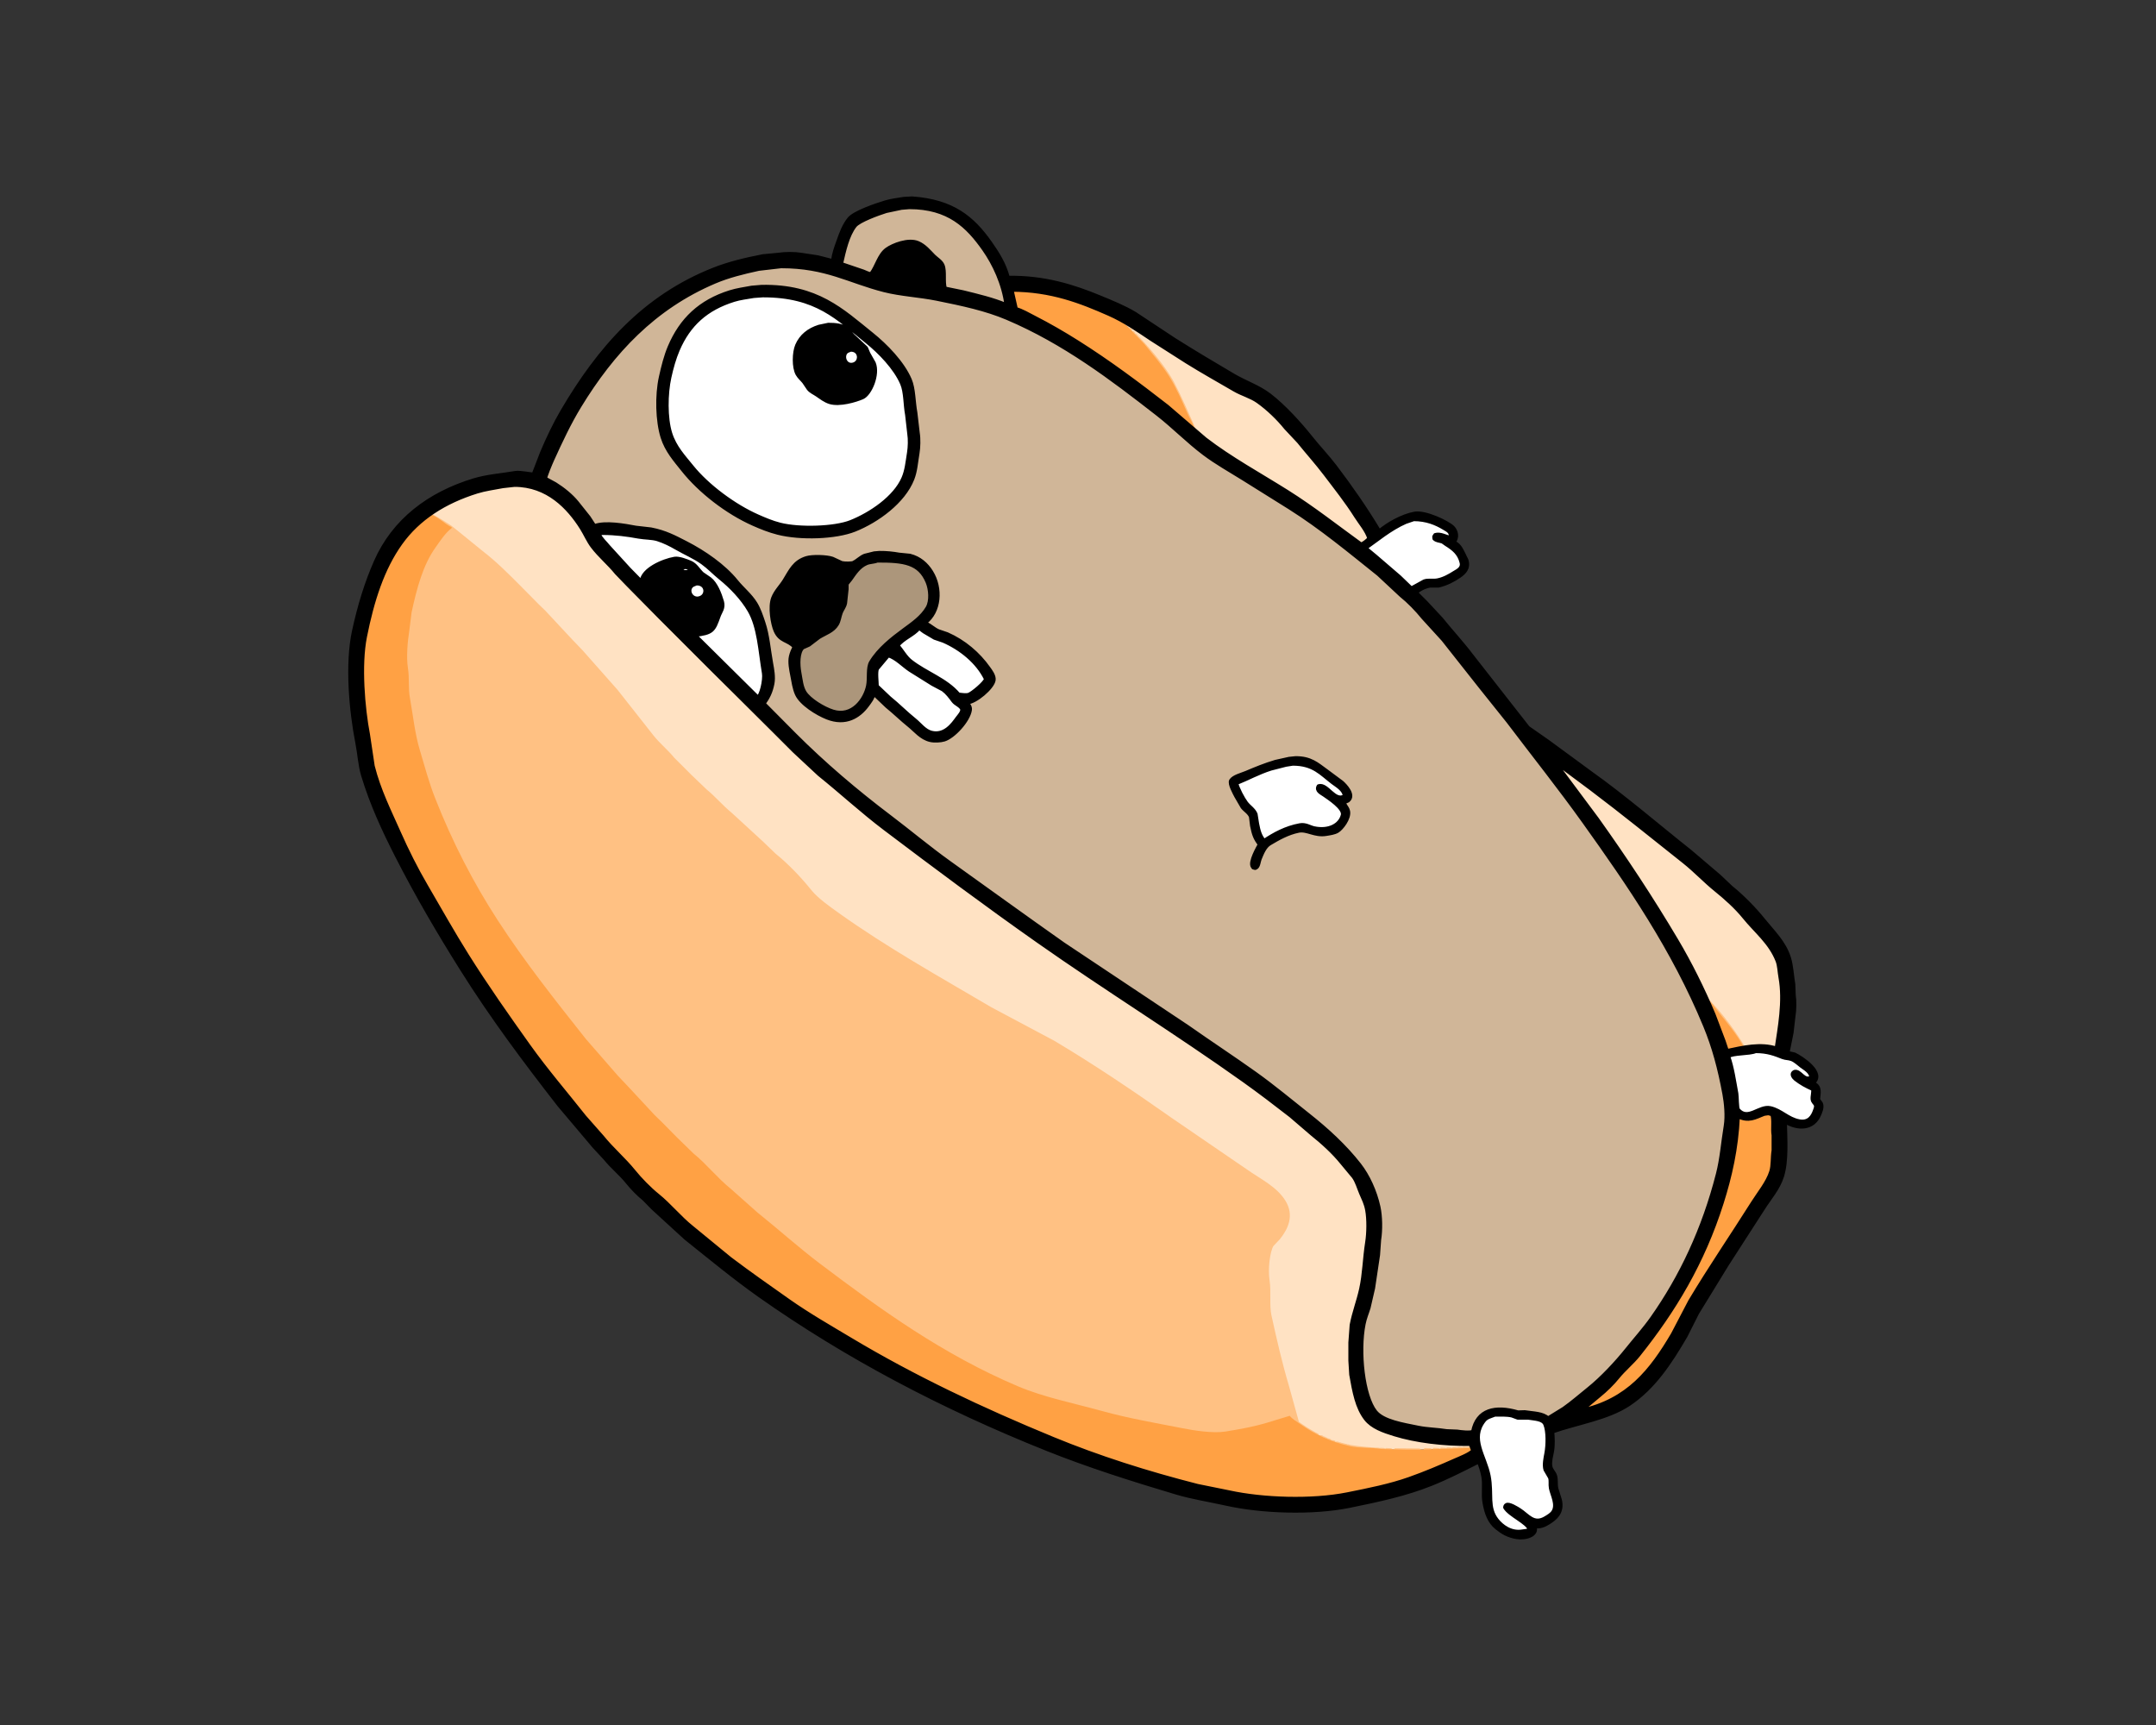
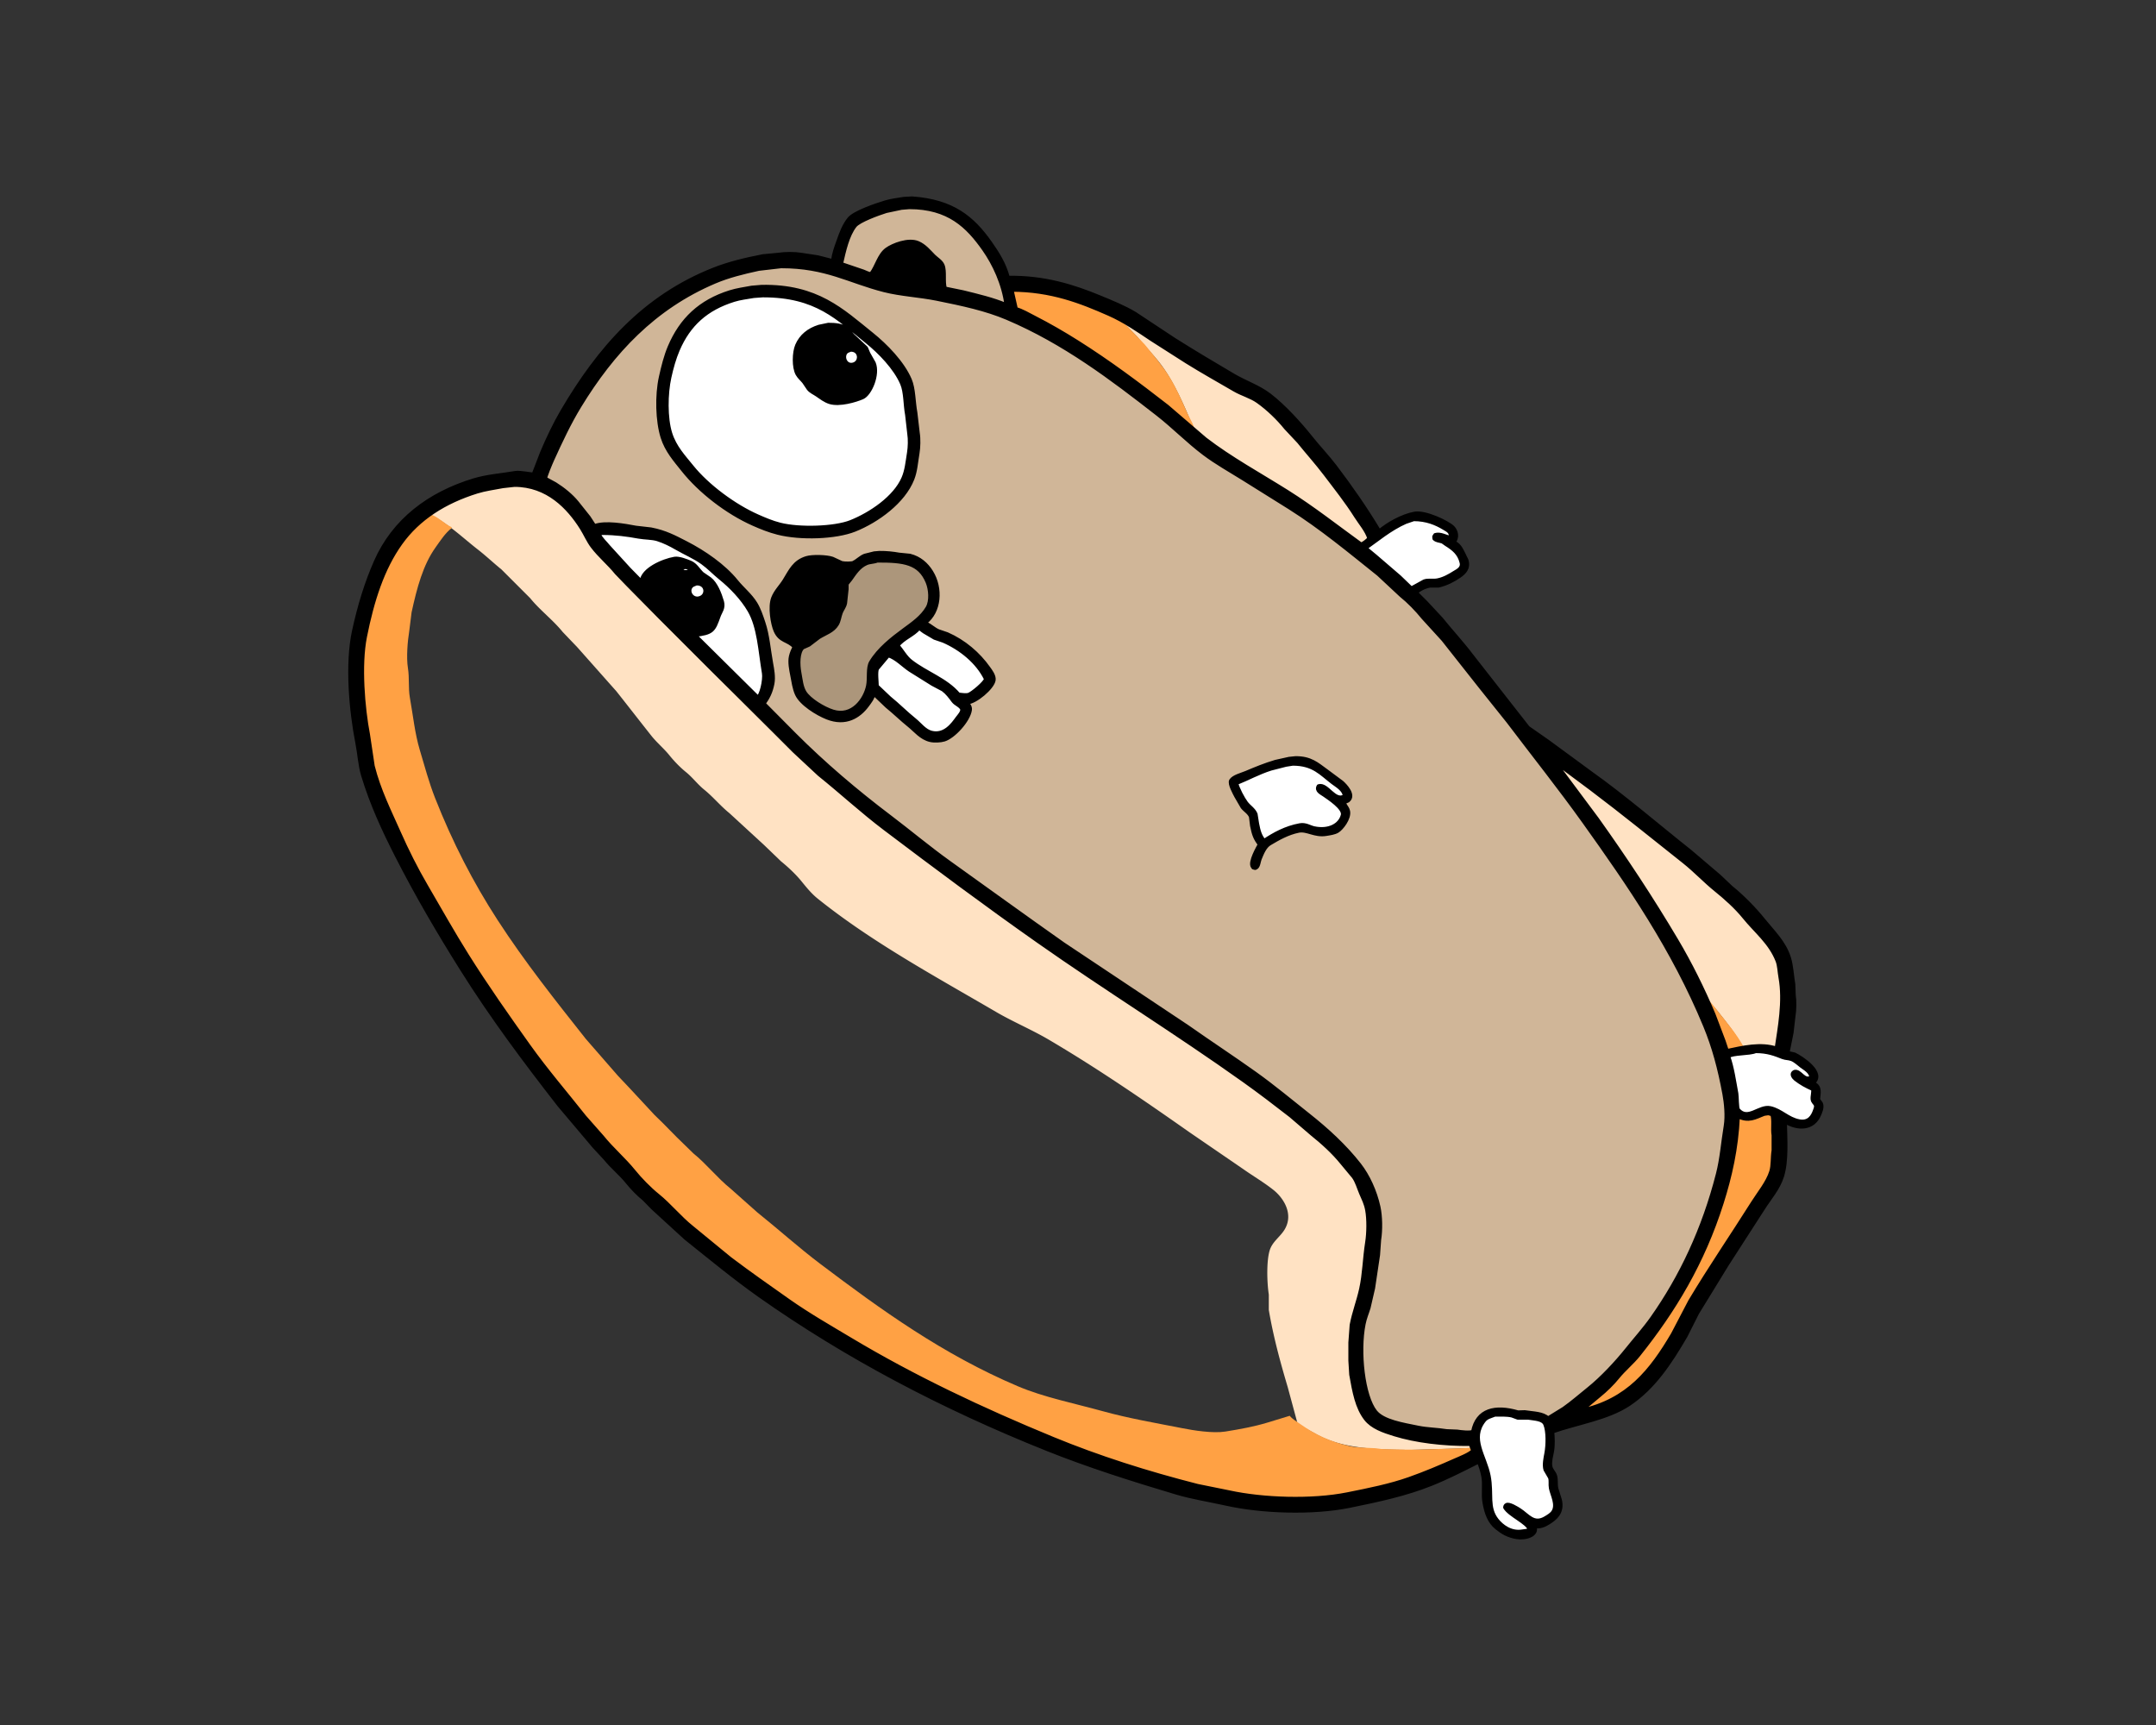
<svg xmlns="http://www.w3.org/2000/svg" width="1000" height="800" viewBox="0 0 10000 8000">
  <rect x="0" y="0" width="10000" height="8000" fill="#333333" stroke="none" />
  <defs>
    <style>
      .cls-1 {
        fill: #d0b698;
      }

      .cls-1, .cls-2, .cls-3, .cls-4, .cls-5, .cls-6, .cls-7 {
        fill-rule: evenodd;
      }

      .cls-2 {
        fill: #ffe2c3;
      }

      .cls-3 {
        fill: #ffc183;
        stroke: #ffc183;
        stroke-width: 13px;
      }

      .cls-3, .cls-7 {
        stroke-linejoin: round;
      }

      .cls-4 {
        fill: #ffa144;
      }

      .cls-5 {
        fill: #fff;
      }

      .cls-6 {
        fill: #ac967b;
      }

      .cls-7 {
        stroke: #000;
        stroke-width: 18px;
      }
    </style>
  </defs>
  <path class="cls-1" d="M4211,961c216.48-3.468,341.33,136.42,405,285,19.52,45.56,48.2,112.37,52,169h-1c-59.07-25.41-126.1-41.94-193-59l-91-18c-7.34-5.68-3.96-37.68-4-50-0.08-29.61-3.35-56.89-17-73-10.46-12.35-26.45-22.45-38-34-56.93-56.93-85.36-79.04-176-39q-18,7.995-36,16c-24.26,17.94-40.51,56.44-56,83q-7.995,15.495-16,31-69.495-24-139-48c6.86-48.99,41.9-162.14,71-185,32.08-25.2,94.3-46.683,137-60l70-15Zm-567,273c121.74-2.55,213.27,29.35,300,63,54.4,21.11,111.55,36.94,171,52,75.92,19.24,159.96,21.53,239,38,106.56,22.2,205.19,42.91,296,79,270.15,107.37,503.99,286.46,718,453q98.985,84.495,198,169c132.28,100.22,285.16,183.66,427,273,143.11,90.13,270.52,197.63,400,301q51.495,48,103,96c37.6,30.35,75.65,69.38,106,107l93,102q86.49,109.485,173,219,78.495,98.49,157,197c112.74,148.86,227.94,295.04,337,448,204.91,287.41,404.81,579.77,548,929a1528.261,1528.261,0,0,1,80,256c7.33,33.59,7.37,66.27,13,103,5.41,35.3,6.02,82.2,0,118-16.31,97.02-26.4,187.77-52,273-71.48,237.97-173.31,442.48-302,623-35.87,50.32-77.68,95.29-116,143q-21.495,22.5-43,45c-48.77,60.41-112.66,117.23-174,165a1153.358,1153.358,0,0,1-110,76Q7193,6570,7180,6578q-11.505-7.5-23-15-22.005-4.995-44-10c-21.24-4.37-49.74,3.59-73-3-39.16-11.1-110.24-24.37-149-1-33.28,20.07-44.58,54.79-60,93-123.85,1.46-248.36-11.18-345-41-42.9-13.24-87.9-27.96-112-60-52.33-69.57-73.73-272.6-50-396,6.04-31.4,15.89-54.06,24-81q10.995-48.495,22-97c12.09-54.75,14.28-112.33,24-170q1.5-25.995,3-52c7.07-45.41,5-110.35-4-151-15.95-72.02-49.66-142.49-89-193-81.92-105.17-188.09-195.75-294-277-173.37-133-351.39-261.13-536-384-246.82-164.27-495.93-327.07-737-497-203.39-143.37-400.12-294.9-597-444-159.54-120.82-313.66-250.66-454-391q-72-72.495-144-145l2-2q9.495-13.995,19-28c9.39-15.9,14.74-37.81,19-58,6.95-32.94-.4-73.39-6-103-15.14-80.1-21.02-155.43-48-222-28.64-70.66-77.46-118.47-127-168-47.12-47.11-98.42-93.72-156-130-23.08-14.54-48.63-23.8-73-38-34-19.81-71.37-38.6-112-51-31.68-9.67-70.15-8.36-106-15-62.85-11.65-133.86-19.68-198-8-49.61-92.37-131.41-175.42-229-220,5.69-30.35,22.64-60.21,34-87,31.22-73.64,64.11-143.45,103-209,151.64-255.61,337.95-481.68,621-605,69.83-30.42,144.01-53.19,227-71l91-12Q3623.505,1234.995,3644,1234Zm-104,96q-25.995,1.995-52,4c-35.16,6.32-69.2,11.05-101,21-140.17,43.86-227.15,127.98-282,257-18.6,43.75-29.77,93.27-41,144-18.38,83.04-13.91,197.94,9,271,20,63.8,60.8,108.49,98,155,79.41,99.28,205.37,195.74,329,250,36.36,15.96,74.99,30.16,118,41,94.93,23.92,262.53,16.45,340-14,95.83-37.66,224.87-125.49,265-217,16.35-37.27,22.84-75.75,31-123,5.14-29.76,8.48-73.65,3-107q-5.505-48-11-96c-9.48-49.37-7.5-109.38-25-152-30.33-73.86-104.27-152.77-163-200C3912.68,1447.12,3805.92,1329.55,3540,1330Zm1657,152,15,9C5205.95,1490.02,5199.17,1487.11,5197,1482Zm17,9,9,6c-2.33-1-4.67-2-7-3C5213.96,1492.2,5215.29,1493.98,5214,1491Zm11,6c15.25,7.75,38.26,18.24,49,31h-3C5260.85,1515.02,5232.04,1511.83,5225,1497Zm50,31q7.5,5.505,15,11h-3C5283.44,1534.42,5277.64,1533.57,5275,1528Zm16,11q46.5,30.99,93,62l179,112q79.995,46.5,160,93c-26.23-5.49-78.56-43.46-102-58-76.74-47.59-153.25-93.04-228-141C5375.93,1596.05,5296.96,1551.63,5291,1539Zm434,267q6.495,4.005,13,8C5732.25,1813.08,5727.04,1810.85,5725,1806Zm17,9q18.495,9,37,18v2C5769.63,1833.26,5745.56,1822.94,5742,1815Zm43,22c2.33,0.67,4.67,1.33,7,2v2C5787.69,1840.15,5787.08,1839.93,5785,1837Zm11,5h3v1c-1,.33-2,0.67-3,1v-2Zm5,2c1.67,0.33,3.33.67,5,1v2C5802.11,1846,5803,1846.61,5801,1844Zm7,3c9.71,2.87,22.11,9.89,28,17h-3C5826.93,1856.12,5813.85,1854.86,5808,1847Zm29,17,3,3h-3v-3Zm4,3,3,3h-3v-3Zm4,3,4,4C5844.8,1872.46,5846.55,1874.18,5845,1870Zm5,4,4,4C5849.8,1876.46,5851.55,1878.18,5850,1874Zm6,5,4,4C5855.8,1881.46,5857.55,1883.18,5856,1879Zm6,5,5,5c-1.67-.67-3.33-1.33-5-2v-3Zm7,6,6,6-6-3v-3Zm9,8,7,7c-2.33-1.33-4.67-2.67-7-4v-3Zm12,11,11,11A14.922,14.922,0,0,1,5890,1909Zm21,20,27,27C5929.42,1953.42,5913.62,1937.56,5911,1929Zm39,40,13,13A19.488,19.488,0,0,1,5950,1969Zm17,18,10,10C5971.53,1995.57,5968.46,1992.44,5967,1987Zm-422,11c4.5,1.39,3.6.52,5,5Zm436,4,8,8q-4.005-2.505-8-5v-3Zm-429,2c4.5,1.39,3.6.52,5,5Zm7,6c4.2,1.54,2.45-.18,4,4Zm432,3,8,8q-4.005-2.505-8-5v-3Zm-426,2c4.2,1.54,2.45-.18,4,4Zm6,5c4.2,1.54,2.45-.18,4,4Zm430,4,7,7c-2.33-1.33-4.67-2.67-7-4v-3Zm-424,1c4.2,1.54,2.45-.18,4,4Zm5,4c4.2,1.54,2.45-.18,4,4Zm5,4c4.2,1.54,2.45-.18,4,4Zm423,1,6,6-6-3v-3Zm-418,3c4.2,1.54,2.45-.18,4,4Zm5,4c4.2,1.54,2.45-.18,4,4Zm421,2,6,6-6-3v-3Zm-416,2c4.2,1.54,2.45-.18,4,4Zm5,4c4.2,1.54,2.45-.18,4,4Zm419,3,5,5c-1.67-.67-3.33-1.33-5-2v-3Zm-414,1h3v3Zm4,3c4.2,1.54,2.45-.18,4,4Zm5,4h3v3Zm412,0,5,5c-1.67-.67-3.33-1.33-5-2v-3Zm-408,3c4.59,1.21,6.53,2.56,8,7Q5629,2066.505,5625,2063Zm414,4,6,6-6-3v-3Zm-405,3c2,0.67,4,1.33,6,2v3c-1-.33-2-0.67-3-1C5636,2072.67,5635,2071.33,5634,2070Zm7,5,12,6v3Zm405,0,5,5c-1.67-.67-3.33-1.33-5-2v-3Zm5,6,5,5c-1.67-.67-3.33-1.33-5-2v-3Zm-397,3q41.49,26.49,83,53c74.01,47.17,152.11,86.4,224,136,23.02,15.88,47.61,29.83,71,46,11.04,7.64,22.48,19.49,36,24v3q-45.99-30.495-92-61l-177-110q-50.49-30.99-101-62C5683.83,2104.12,5664.62,2096.49,5654,2084Zm403,4,5,5c-1.67-.67-3.33-1.33-5-2v-3Zm6,7,5,5c-1.67-.67-3.33-1.33-5-2v-3Zm6,7,4,4C6068.8,2104.46,6070.55,2106.18,6069,2102Zm5,6,4,4C6073.8,2110.46,6075.55,2112.18,6074,2108Zm5,6,4,4C6078.8,2116.46,6080.55,2118.18,6079,2114Zm5,6,4,4C6083.8,2122.46,6085.55,2124.18,6084,2120Zm5,6,4,4C6088.8,2128.46,6090.55,2130.18,6089,2126Zm5,6,4,4C6093.8,2134.46,6095.55,2136.18,6094,2132Zm4,5,4,4C6097.8,2139.46,6099.55,2141.18,6098,2137Zm5,6,4,4C6102.8,2145.46,6104.55,2147.18,6103,2143Zm4,5,4,4C6106.8,2150.46,6108.55,2152.18,6107,2148Zm5,6,4,4C6111.8,2156.46,6113.55,2158.18,6112,2154Zm4,5,4,4C6115.8,2161.46,6117.55,2163.18,6116,2159Zm4,5,4,4C6119.8,2166.46,6121.55,2168.18,6120,2164Zm4,5,4,4C6123.8,2171.46,6125.55,2173.18,6124,2169Zm4,5,4,4C6127.8,2176.46,6129.55,2178.18,6128,2174Zm4,5,4,4C6131.8,2181.46,6133.55,2183.18,6132,2179Zm4,5,4,4C6135.8,2186.46,6137.55,2188.18,6136,2184Zm4,5,4,4C6139.8,2191.46,6141.55,2193.18,6140,2189Zm4,5,4,4C6143.8,2196.46,6145.55,2198.18,6144,2194Zm4,5,3,3h-3v-3Zm3,4,4,4C6150.8,2205.46,6152.55,2207.18,6151,2203Zm4,5,3,3h-3v-3Zm3,4,4,4C6157.8,2214.46,6159.55,2216.18,6158,2212Zm4,5,3,3h-3v-3Zm3,4q3.495,4.005,7,8c-4.2-1.54-2.45.18-4-4C6164.97,2223.07,6166.38,2224.8,6165,2221Zm7,9,3,3h-3v-3Zm3,4,4,4C6174.8,2236.46,6176.55,2238.18,6175,2234Zm4,5,3,3h-3v-3Zm3,4,3,3h-3v-3Zm3,4,3,3h-3v-3Zm-3798,2c2,0.33,4,.67,6,1v1h-6v-2Zm36,0c1.67,0.33,3.33.67,5,1v1C2423.99,2250.42,2425.01,2251.05,2423,2249Zm-48,1c1.67,0.33,3.33.67,5,1v1C2375.99,2251.42,2377.01,2252.05,2375,2250Zm59,0h4v2C2434.35,2251.09,2435.96,2252.04,2434,2250Zm-69,1c1.67,0.33,3.33.67,5,1v1C2365.99,2252.42,2367.01,2253.05,2365,2251Zm77,0h3v1c-1,.33-2,0.67-3,1v-2Zm3746,0,3,3h-3v-3Zm-3832,1h4v2C2356.35,2253.09,2357.96,2254.04,2356,2252Zm92,0h4v2C2448.35,2253.09,2449.96,2254.04,2448,2252Zm-101,1h4v2C2347.35,2254.09,2348.96,2255.04,2347,2253Zm107,0h3v1c-1,.33-2,0.67-3,1v-2Zm-115,1h4v2C2339.35,2255.09,2340.96,2256.04,2339,2254Zm120,0c2,0.33,4,.67,6,1v2c-2-.33-4-0.67-6-1v-2Zm-127,1h4v2C2332.35,2256.09,2333.96,2257.04,2332,2255Zm3859,0,3,3h-3v-3Zm-3866,1h4v2C2325.35,2257.09,2326.96,2258.04,2325,2256Zm141,0,21,6v2l-21-6v-2Zm-148,1h4v2C2318.35,2258.09,2319.96,2259.04,2318,2257Zm-7,1h4v2C2311.35,2259.09,2312.96,2260.04,2311,2258Zm-5,1h3v1c-1,.33-2,0.67-3,1v-2Zm3888,0,3,3h-3v-3Zm-3894,1h3v1c-1,.33-2,0.67-3,1v-2Zm-6,1h3v1c-1,.33-2,0.67-3,1v-2Zm-6,1h4v2C2288.35,2263.09,2289.96,2264.04,2288,2262Zm-5,1h3v1c-1,.33-2,0.67-3,1v-2Zm3914,0,3,3h-3v-3Zm-3919,1h3v1c-1,.33-2,0.67-3,1v-2Zm211,0c2.67,0.67,5.33,1.33,8,2v2C2494.33,2266.67,2491.67,2265.33,2489,2264Zm-216,1h3v1c-1,.33-2,0.67-3,1v-2Zm-5,1h3v1c-1,.33-2,0.67-3,1v-2Zm-5,1h3v1c-1,.33-2,0.67-3,1v-2Zm3937,0,3,3h-3v-3Zm-3942,1h3v1c-1,.33-2,0.67-3,1v-2Zm241,0c1.67,0.33,3.33.67,5,1v2C2500.11,2270,2501,2270.61,2499,2268Zm-245,1h3v1c-1,.33-2,0.67-3,1v-2Zm-4,1h3v1c-1,.33-2,0.67-3,1v-2Zm-5,1h3v1c-1,.33-2,0.67-3,1v-2Zm3958,0,3,3h-3v-3Zm-3962,1h3v1c-1,.33-2,0.67-3,1v-2Zm267,0c15.73,4.74,40.22,17.29,50,29h-3C2544.15,2287.23,2518.28,2285.9,2508,2272Zm-271,1h3v2h-6C2235,2274.33,2236,2273.67,2237,2273Zm-7,2h3v1c-1,.33-2,0.67-3,1v-2Zm3976,0,3,3h-3v-3Zm-3980,1h3v1c-1,.33-2,0.67-3,1v-2Zm-4,1h3v2h-6C2220,2278.33,2221,2277.67,2222,2277Zm-7,2h3v2h-6C2213,2280.33,2214,2279.67,2215,2279Zm3994,0,3,3h-3v-3Zm-4001,2h3v2c-3,.67-6,1.33-9,2v-2C2204,2282.33,2206,2281.67,2208,2281Zm4004,2c1.67,2,3.33,4,5,6h-3v-3C6211.96,2284.2,6213.29,2285.98,6212,2283Zm-4017,2h3v2q-15,4.005-30,8v-1Zm4022,5,3,3h-3v-3Zm3,4c1.67,2,3.33,4,5,6h-3v-3C6219.96,2295.2,6221.29,2296.98,6220,2294Zm-4060,3h3v2h-6C2158,2298.33,2159,2297.67,2160,2297Zm-8,3h3v2c-2,.33-4,0.67-6,1,0.33-.67.67-1.33,1-2C2150.67,2300.67,2151.33,2300.33,2152,2300Zm407,1c2,1.67,4,3.33,6,5h-3C2560.49,2303.39,2560.29,2304.25,2559,2301Zm3666,0,3,3h-3v-3Zm-4081,2h3v1c-1,.33-2,0.67-3,1v-2Zm-5,2h3v1c-1,.33-2,0.67-3,1v-2Zm4089,0c1.67,2,3.33,4,5,6h-3v-3C6227.96,2306.2,6229.29,2307.98,6228,2305Zm-3662,1,3,3h-3v-3Zm-432,1h3v1c-1,.33-2,0.67-3,1v-2Zm-4,2c0.67,0.33,1.33.67,2,1-1.67.67-3.33,1.33-5,2v-1C2128,2310.33,2129,2309.67,2130,2309Zm440,0,3,3h-3v-3Zm-448,3h3v1c-1,.33-2,0.67-3,1v-2Zm452,0,4,4C2573.8,2314.46,2575.55,2316.18,2574,2312Zm3659,0c1.67,2,3.33,4,5,6h-3v-3C6232.96,2313.2,6234.29,2314.98,6233,2312Zm-4117,3c0.67,0.33,1.33.67,2,1-1.67.67-3.33,1.33-5,2v-1C2114,2316.33,2115,2315.67,2116,2315Zm463,1,4,4C2578.8,2318.46,2580.55,2320.18,2579,2316Zm-472,3c0.67,0.33,1.33.67,2,1q-4.5,1.995-9,4v-2C2102.33,2321,2104.67,2320,2107,2319Zm4131,0c1.67,2,3.33,4,5,6h-3v-3C6237.96,2320.2,6239.29,2321.98,6238,2319Zm-3654,1,5,5c-1.67-.67-3.33-1.33-5-2v-3Zm-492,6c0.67,0.33,1.33.67,2,1q-9.495,4.5-19,9c0.33-.67.67-1.33,1-2Q2084,2330,2092,2326Zm499,0,6,6-6-3v-3Zm3652,0q3.495,4.5,7,9h-3v-3C6244.37,2330.1,6244.14,2329.56,6243,2326Zm-3643,8,9,9C2603.72,2341.64,2601.39,2339.25,2600,2334Zm3650,2,9,12h-3v-3C6252.86,2342.81,6251.24,2340.13,6250,2336Zm-4180,1c0.33,1,.67,2,1,3q-5.505,1.995-11,4c0.33-.67.67-1.33,1-2Q2065.5,2339.5,2070,2337Zm-13,7c0.33,1,.67,2,1,3q-22.995,13.005-46,26c0.67-1,1.33-2,2-3Q2035.5,2357,2057,2344Zm4012,2q12,7.005,24,14v3Q6081,2354.5,6069,2346Zm190,3q5.505,7.5,11,15h-3v-3C6263.31,2358.41,6260.45,2353.78,6259,2349Zm-3631,13,9,9C2631.72,2369.64,2629.39,2367.25,2628,2362Zm3466,1q7.5,4.005,15,8v3Q6101.5,2368.5,6094,2363Zm176,2q13.005,19.5,26,39c17.2,27.33,35.21,54.78,51,84h-3c-9.63-30.81-38.61-68.94-56-96C6282.4,2383.28,6273.6,2375.66,6270,2365Zm-4260,8c0.33,1,.67,2,1,3q-7.5,4.005-15,8Zm4100,1q4.5,1.995,9,4v3Q6114.5,2377.505,6110,2374Zm-3470,1,6,6-6-3v-3Zm3480,6,12,6v3Zm-3473,2,5,5c-1.67-.67-3.33-1.33-5-2v-3Zm5,6,5,5c-1.67-.67-3.33-1.33-5-2v-3Zm3481,1c2,0.67,4,1.33,6,2v3c-1-.33-2-0.67-3-1C6135,2392.67,6134,2391.33,6133,2390Zm-3476,5,4,4C2656.8,2397.46,2658.55,2399.18,2657,2395Zm3483,0q4.5,1.995,9,4v3Q6144.5,2398.505,6140,2395Zm-3479,5,4,4C2660.8,2402.46,2662.55,2404.18,2661,2400Zm3489,2c2,0.67,4,1.33,6,2v3c-1-.33-2-0.67-3-1C6152,2404.67,6151,2403.33,6150,2402Zm-3485,3,4,4C2664.8,2407.46,2666.55,2409.18,2665,2405Zm3492,2c2,0.67,4,1.33,6,2v3c-1-.33-2-0.67-3-1C6159,2409.67,6158,2408.33,6157,2407Zm-3488,3,3,3h-3v-3Zm3495,2c2,0.67,4,1.33,6,2v3c-1-.33-2-0.67-3-1C6166,2414.67,6165,2413.33,6164,2412Zm-3492,2,3,3h-3v-3Zm3499,3h3v3Zm-3496,1c1.67,2,3.33,4,5,6h-3v-3C2674.96,2419.2,2676.29,2420.98,2675,2418Zm3500,2c2,0.67,4,1.33,6,2v3c-1-.33-2-0.67-3-1C6177,2422.67,6176,2421.33,6175,2420Zm-3495,5c1.67,2,3.33,4,5,6h-3v-3C2679.96,2426.2,2681.29,2427.98,2680,2425Zm3502,0c2,0.67,4,1.33,6,2v3c-1-.33-2-0.67-3-1C6184,2427.67,6183,2426.33,6182,2425Zm7,5h3v3Zm-3504,2c15.46,13.56,27.37,40.15,37,59h-3C2711.89,2468.38,2692.37,2453.41,2685,2432Zm3508,1h3v3Zm4,3c2,0.67,4,1.33,6,2v3c-1-.33-2-0.67-3-1C6199,2438.67,6198,2437.33,6197,2436Zm7,5h3v3Zm4,3h3v3Zm4,3h3v3Zm4,3q7.005,4.005,14,8v3Zm15,11h3v3Zm4,3h3v3Zm4,3c5.88,1.63,13.98,7.37,16,13Zm17,13h3v3Zm4,3h3v3Zm4,3c4.59,1.21,6.53,2.56,8,7Q6268,2489.505,6264,2486Zm84,6,3,6c-1,.67-2,1.33-3,2v-8Zm-75,1h3v3Zm4,3c4.59,1.21,6.53,2.56,8,7Q6281,2499.505,6277,2496Zm67,4h3l-3,3v-3Zm-58,3c4.2,1.54,2.45-.18,4,4Zm54,0h3l-3,3v-3Zm-3612,2q4.5,6.495,9,13h-3v-3C2730.69,2512.73,2729.03,2509.59,2728,2505Zm3608,1h3l-3,3v-3Zm-45,1h3v3Zm41,2h3l-3,3v-3Zm-37,1c4.2,1.54,2.45-.18,4,4Zm33,2h3l-3,3v-3Zm-28,2h3v3Zm24,1h3l-3,3v-3Zm-20,2c4.2,1.54,2.45-.18,4,4Zm-3567,2c1.67,2,3.33,4,5,6h-3v-3C2736.96,2520.2,2738.29,2521.98,2737,2519Zm3582,0h3l-3,3v-3Zm-10,2c4.2,1.54,2.45-.18,4,4Zm6,1h3l-3,3v-3Zm-3573,4,3,3h-3v-3Zm3,4q3.495,4.005,7,8c-4.2-1.54-2.45.18-4-4C2744.97,2532.07,2746.38,2533.8,2745,2530Zm7,9,4,4C2751.8,2541.46,2753.55,2543.18,2752,2539Zm4,5,5,5c-1.67-.67-3.33-1.33-5-2v-3Zm5,6,5,5c-1.67-.67-3.33-1.33-5-2v-3Zm5,6,5,5c-1.67-.67-3.33-1.33-5-2v-3Zm6,7,5,5c-1.67-.67-3.33-1.33-5-2v-3Zm1295,2-46,9c-26.45,8.37-44.6,24.02-64,39q-27-1.005-54-2-21.495-10.005-43-20c-38.05-12.75-108.08-9.28-139,4-40.86,17.55-58.04,57.31-80,94-16.59,27.72-41.24,50.99-54,82-18.28,44.43-2.47,125.06,12,158,13.61,30.98,25.07,30.17,52,46q17.505,12,35,24c-15.83,32.13-21.9,76.15-13,122,6.94,35.77,10.27,67.85,23,97,18.91,43.33,91.33,89.79,137,108,107.29,42.78,194.54-26.96,219-110l56,53c39.53,31.81,75.09,68.02,115,100,27.63,22.14,52.04,53.84,92,63,80.69,18.49,130.84-46.48,158-87,19.13-28.55,36.45-52.5,11-87,38.9-2.19,111.25-63.28,122-93,5.75-15.9-1.75-34.34-8-45-45.58-77.82-117.5-134.99-200-176-25.01-12.43-130.89-41.64-94-69,11.15-22.81,31.51-37.96,40-66,12.34-40.77,3.23-92.04-10-124C4291,2581.15,4211.38,2564.67,4067,2565Zm-1288,6,6,6-6-3v-3Zm7,8,7,7c-2.33-1.33-4.67-2.67-7-4v-3Zm9,10,7,7c-2.33-1.33-4.67-2.67-7-4v-3Zm10,11,8,8q-4.005-2.505-8-5v-3Zm11,12,9,9C2819.72,2619.64,2817.39,2617.25,2816,2612Zm13,14,11,11A14.922,14.922,0,0,1,2829,2626Zm16,17,13,13A19.488,19.488,0,0,1,2845,2643Zm19,20,16,16C2873.4,2677.13,2865.91,2669.56,2864,2663Zm26,27,20,20C2902.68,2707.87,2892.17,2697.29,2890,2690Zm35,36,32,32C2947.52,2755.11,2927.93,2735.47,2925,2726Zm68,69,142,142c-13.56-4.41-25.43-23.43-35-33l-81-81C3011.11,2815.11,2996.7,2806.34,2993,2795Zm200,199,72,72C3256.29,3063.22,3195.8,3002.72,3193,2994Zm120,119,84,84C3387.79,3194.05,3315.97,3122.22,3313,3113Zm214,214,60,60C3578.8,3384.41,3529.62,3335.2,3527,3327Zm80,81,66,66C3664.54,3471.31,3609.71,3416.46,3607,3408Zm76,75,13,13A19.488,19.488,0,0,1,3683,3483Zm20,19,10,10C3707.53,3510.57,3704.46,3507.44,3703,3502Zm16,15,8,8q-4.005-2.505-8-5v-3Zm2278,0c-26.59,10.13-60.35,10-87,18-48.21,14.47-91.23,32.57-134,51-19.12,8.24-58.45,17.76-67,36-6.62,14.11,21.32,62.85,27,74,8.72,17.11,18.39,35.45,30,50,11.01,13.79,29.1,23.26,36,41q7.005,42.495,14,85c5.94,19.42,18.74,27.92,27,44-13.32,27.61-41.51,63.33-33,104,2,1.67,4,3.33,6,5,3-.33,6-0.67,9-1,11.5-5.93,12.98-29.62,18-42,11.31-27.87,24.18-57.38,49-72,39.7-23.37,84.03-49.12,136-58,36.11-6.17,69.64,23.6,118,16,21.64-3.4,44.59-5.98,60-16,19.3-12.55,58.21-64.31,44-100-4.74-11.9-14.87-20.3-22-30,63.98-6.01,20.59-69.83,0-89q-32.49-24.495-65-49C6114.75,3548.76,6084.07,3516.3,5997,3517Zm-2266,11,9,9C3734.72,3535.64,3732.39,3533.25,3731,3528Zm3475,0c1.67,1,3.33,2,5,3-0.33.67-.67,1.33-1,2C7208.67,3531.33,7207.33,3529.67,7206,3528Zm6,4c2.13,2.33,1.87.65,1,3v2l-3-3h2v-2Zm4,3,3,3h-3v-3Zm-3,3h2q2.505,4.005,5,8h-1Q7216,3542,7213,3538Zm7,0c2,1.67,4,3.33,6,5h-3C7221.49,3540.39,7221.29,3541.25,7220,3538Zm-3477,1,8,8q-4.005-2.505-8-5v-3Zm3484,4,3,3h-3v-3Zm4,3c2,1.67,4,3.33,6,5h-3C7232.49,3548.39,7232.29,3549.25,7231,3546Zm-11,1h3v3Zm-3465,3,7,7c-2.33-1.33-4.67-2.67-7-4v-3Zm3468,1h3v3Zm15,0,3,3h-3v-3Zm4,3,3,3h-3v-3Zm-16,1h3v3Zm20,2c2,1.67,4,3.33,6,5h-3C7247.49,3559.39,7247.29,3560.25,7246,3557Zm-3481,2,7,7C3767.1,3564.71,3766.31,3563.88,3765,3559Zm3464,0h3v3Zm24,3,3,3h-3v-3Zm-21,1c5.07,1.76,8.51,6.78,10,12h-1Zm25,2,3,3h-3v-3Zm-3483,2,7,7c-2.33-1.33-4.67-2.67-7-4v-3Zm3487,1c2,1.67,4,3.33,6,5h-3C7262.49,3570.39,7262.29,3571.25,7261,3568Zm7,5,3,3h-3v-3Zm-3485,2,7,7c-2.33-1.33-4.67-2.67-7-4v-3Zm3459,1h3v3Zm30,0,3,3h-3v-3Zm4,3,3,3h-3v-3Zm-31,1h3v3Zm35,2c2,1.67,4,3.33,6,5h-3C7281.49,3584.39,7281.29,3585.25,7280,3582Zm-3488,1,6,6-6-3v-3Zm3456,1h3v3Zm39,3,3,3h-3v-3Zm-36,1h3v3Zm40,2,3,3h-3v-3Zm-3490,1,6,6-6-3v-3Zm3453,1h3v3Zm41,1,3,3h-3v-3Zm-38,3h3v3Zm42,0,3,3h-3v-3Zm-3490,2,6,6-6-3v-3Zm3494,1,3,3h-3v-3Zm-43,1h3v3Zm47,2,3,3h-3v-3Zm-44,2h3v3Zm-3446,1,6,6C3818.29,3609.7,3818.32,3609.69,3817,3605Zm3494,0c2,1.67,4,3.33,6,5h-3C7312.49,3607.39,7312.29,3608.25,7311,3605Zm-45,3h3v3Zm52,2,3,3h-3v-3Zm-3493,2,5,5c-1.67-.67-3.33-1.33-5-2v-3Zm3444,0c6.35,2.33,13.01,12.38,15,19Q7276.5,3621.505,7269,3612Zm53,1,3,3h-3v-3Zm4,3,3,3h-3v-3Zm-3494,2,5,5c-1.67-.67-3.33-1.33-5-2v-3Zm3498,1,3,3h-3v-3Zm4,3,3,3h-3v-3Zm-3495,2,6,6C3840.29,3628.7,3840.32,3628.69,3839,3624Zm3499,1,3,3h-3v-3Zm4,3,3,3h-3v-3Zm-3496,2,6,6C3847.29,3634.7,3847.32,3634.69,3846,3630Zm3500,1,3,3h-3v-3Zm-62,1h3v3Zm66,2q23.505,16.995,47,34v2C7389.25,3667.62,7352.92,3640.54,7350,3634Zm-3497,2,6,6C3854.29,3640.7,3854.32,3640.69,3853,3636Zm3434,0h3v3Zm3,4h3v3Zm-3430,2,6,6C3861.29,3646.7,3861.32,3646.69,3860,3642Zm3433,2h3v3Zm-3426,4,6,6C3868.29,3652.7,3868.32,3652.69,3867,3648Zm3429,0h3v3Zm3,4h3v3Zm-3425,2,5,5c-1.67-.67-3.33-1.33-5-2v-3Zm3428,2h3v3Zm-3421,4,5,5c-1.67-.67-3.33-1.33-5-2v-3Zm3424,0h3v3Zm3,4h3v3Zm-3421,1,5,5c-1.67-.67-3.33-1.33-5-2v-3Zm3424,3h3v3Zm-3418,2,5,5c-1.67-.67-3.33-1.33-5-2v-3Zm3505,0,3,3h-3v-3Zm-84,2h3v3Zm88,1,3,3h-3v-3Zm-3502,3,4,4C3899.8,3678.46,3901.55,3680.18,3900,3676Zm3417,0c3.8,1.59,3.77,1.91,5,6-1.33-1-2.67-2-4-3C7317.67,3678,7317.33,3677,7317,3676Zm89,0,3,3h-3v-3Zm4,3,3,3h-3v-3Zm-3504,2,5,5c-1.67-.67-3.33-1.33-5-2v-3Zm3508,1,3,3h-3v-3Zm-92,1h3v3Zm96,2q6,4.995,12,10C7424.78,3693.6,7419.76,3690.01,7418,3685Zm-3506,1,5,5c-1.67-.67-3.33-1.33-5-2v-3Zm3413,1h3v3Zm-3407,4,5,5c-1.67-.67-3.33-1.33-5-2v-3Zm3410,0h3v3Zm3,4h3v3Zm100,0,3,3h-3v-3Zm-3507,1,4,4C3923.8,3698.46,3925.55,3700.18,3924,3696Zm3511,2,3,3h-3v-3Zm-101,1c3.8,1.59,3.77,1.91,5,6-1.33-1-2.67-2-4-3C7334.67,3701,7334.33,3700,7334,3699Zm-3404,2,4,4C3929.8,3703.46,3931.55,3705.18,3930,3701Zm3509,0,3,3h-3v-3Zm4,3,3,3h-3v-3Zm-3507,2,4,4C3935.8,3708.46,3937.55,3710.18,3936,3706Zm3403,0h3v3Zm108,1,3,3h-3v-3Zm-3506,3,5,5c-1.67-.67-3.33-1.33-5-2v-3Zm3401,0h3v3Zm109,0q4.005,3.495,8,7C7454.41,3715.79,7452.47,3714.44,7451,3710Zm-106,4h3v3Zm-3398,1,5,5c-1.67-.67-3.33-1.33-5-2v-3Zm3513,2,3,3h-3v-3Zm-112,1c3.8,1.59,3.77,1.91,5,6-1.33-1-2.67-2-4-3C7348.67,3720,7348.33,3719,7348,3718Zm-3395,2,4,4C3952.8,3722.46,3954.55,3724.18,3953,3720Zm3511,0,3,3h-3v-3Zm4,3,4,4C7467.8,3725.46,7469.55,3727.18,7468,3723Zm-3510,1,5,5c-1.67-.67-3.33-1.33-5-2v-3Zm3395,1h3v3Zm120,2,3,3h-3v-3Zm-3509,2,4,4C3963.8,3731.46,3965.55,3733.18,3964,3729Zm3392,0h3v3Zm121,1,3,3h-3v-3Zm-3508,3,5,5c-1.67-.67-3.33-1.33-5-2v-3Zm3390,0c3.8,1.59,3.77,1.91,5,6-1.33-1-2.67-2-4-3C7359.67,3735,7359.33,3734,7359,3733Zm122,0,4,4C7480.8,3735.46,7482.55,3737.18,7481,3733Zm5,4,3,3h-3v-3Zm-3511,1,4,4C3974.8,3740.46,3976.55,3742.18,3975,3738Zm3389,2h3v3Zm126,0,3,3h-3v-3Zm-3510,2,4,4C3979.8,3744.46,3981.55,3746.18,3980,3742Zm3514,1q4.005,3.495,8,7C7497.41,3748.79,7495.47,3747.44,7494,3743Zm-127,1h3v3Zm-3381,3,4,4C3985.8,3749.46,3987.55,3751.18,3986,3747Zm3384,1c3.8,1.59,3.77,1.91,5,6-1.33-1-2.67-2-4-3C7370.67,3750,7370.33,3749,7370,3748Zm133,2,3,3h-3v-3Zm-3512,1,4,4C3990.8,3753.46,3992.55,3755.18,3991,3751Zm3516,2,3,3h-3v-3Zm-3511,2,4,4C3995.8,3757.46,3997.55,3759.18,3996,3755Zm3379,0h3v3Zm136,1,4,4C7510.8,3758.46,7512.55,3760.18,7511,3756Zm-3510,3,5,5c-1.67-.67-3.33-1.33-5-2v-3Zm3377,0c3.8,1.59,3.77,1.91,5,6-1.33-1-2.67-2-4-3C7378.67,3761,7378.33,3760,7378,3759Zm138,1,3,3h-3v-3Zm4,3,4,4C7519.8,3765.46,7521.55,3767.18,7520,3763Zm-3513,1,4,4C4006.8,3766.46,4008.55,3768.18,4007,3764Zm3376,2h3v3Zm142,1,3,3h-3v-3Zm-3513,1,4,4C4011.8,3770.46,4013.55,3772.18,4012,3768Zm3374,2c3.8,1.59,3.77,1.91,5,6-1.33-1-2.67-2-4-3C7386.67,3772,7386.33,3771,7386,3770Zm143,0,3,3h-3v-3Zm-3512,2,4,4C4016.8,3774.46,4018.55,3776.18,4017,3772Zm3516,1,4,4C7532.8,3775.46,7534.55,3777.18,7533,3773Zm-3511,3,4,4C4021.8,3778.46,4023.55,3780.18,4022,3776Zm3369,1h3v3Zm147,0,3,3h-3v-3Zm-3511,3,4,4C4026.8,3782.46,4028.55,3784.18,4027,3780Zm3515,0,4,4C7541.8,3782.46,7543.55,3784.18,7542,3780Zm-148,1c3.8,1.59,3.77,1.91,5,6-1.33-1-2.67-2-4-3C7394.67,3783,7394.33,3782,7394,3781Zm-3362,3,4,4C4031.8,3786.46,4033.55,3788.18,4032,3784Zm3515,0,3,3h-3v-3Zm4,3,4,4C7550.8,3789.46,7552.55,3791.18,7551,3787Zm-3514,1,4,4C4036.8,3790.46,4038.55,3792.18,4037,3788Zm3362,0c3.8,1.59,3.77,1.91,5,6-1.33-1-2.67-2-4-3C7399.67,3790,7399.33,3789,7399,3788Zm157,3,3,3h-3v-3Zm-3514,1,4,4C4041.8,3794.46,4043.55,3796.18,4042,3792Zm3518,2,4,4C7559.8,3796.46,7561.55,3798.18,7560,3794Zm-156,1h3v3Zm-3357,1,4,4C4046.8,3798.46,4048.55,3800.18,4047,3796Zm3518,2q4.005,3.495,8,7C7568.41,3803.79,7566.47,3802.44,7565,3798Zm-158,1c3.8,1.59,3.77,1.91,5,6-1.33-1-2.67-2-4-3C7407.67,3801,7407.33,3800,7407,3799Zm-3355,1,4,4C4051.8,3802.46,4053.55,3804.18,4052,3800Zm5,4,4,4C4056.8,3806.46,4058.55,3808.18,4057,3804Zm3517,1,4,4C7573.8,3807.46,7575.55,3809.18,7574,3805Zm-162,1c3.8,1.59,3.77,1.91,5,6-1.33-1-2.67-2-4-3C7412.67,3808,7412.33,3807,7412,3806Zm-3350,2,4,4C4061.8,3810.46,4063.55,3812.18,4062,3808Zm3517,1,3,3h-3v-3Zm-3512,3,3,3h-3v-3Zm3516,0,4,4C7582.8,3814.46,7584.55,3816.18,7583,3812Zm-166,1c3.8,1.59,3.77,1.91,5,6-1.33-1-2.67-2-4-3C7417.67,3815,7417.33,3814,7417,3813Zm-3346,2,4,4C4070.8,3817.46,4072.55,3819.18,4071,3815Zm3517,1,4,4C7587.8,3818.46,7589.55,3820.18,7588,3816Zm-3512,3,4,4C4075.8,3821.46,4077.55,3823.18,4076,3819Zm3346,1c3.8,1.59,3.77,1.91,5,6-1.33-1-2.67-2-4-3C7422.67,3822,7422.33,3821,7422,3820Zm171,0,3,3h-3v-3Zm-3512,3,4,4C4080.8,3825.46,4082.55,3827.18,4081,3823Zm3516,0,4,4C7596.8,3825.46,7598.55,3827.18,7597,3823Zm-3511,4q4.005,3.495,8,7C4089.41,3832.79,4087.47,3831.44,4086,3827Zm3341,0h3v3Zm175,0,4,4C7601.8,3829.46,7603.55,3831.18,7602,3827Zm-172,4c3.8,1.59,3.77,1.91,5,6-1.33-1-2.67-2-4-3C7430.67,3833,7430.33,3832,7430,3831Zm177,0,4,4C7606.8,3833.46,7608.55,3835.18,7607,3831Zm-3512,3,4,4C4094.8,3836.46,4096.55,3838.18,4095,3834Zm3517,1,3,3h-3v-3Zm-3512,3,4,4C4099.8,3840.46,4101.55,3842.18,4100,3838Zm3335,0c4.16,1.71,5.77,4.48,7,9-1.33-1-2.67-2-4-3Zm181,0,4,4C7615.8,3840.46,7617.55,3842.18,7616,3838Zm-3511,4,3,3h-3v-3Zm3516,0,4,4C7620.8,3844.46,7622.55,3846.18,7621,3842Zm-3512,3,4,4C4108.8,3847.46,4110.55,3849.18,4109,3845Zm3517,1,4,4C7625.8,3848.46,7627.55,3850.18,7626,3846Zm-184,2c3.8,1.59,3.77,1.91,5,6-1.33-1-2.67-2-4-3C7442.67,3850,7442.33,3849,7442,3848Zm-3328,1,3,3h-3v-3Zm3517,1,4,4C7630.8,3852.46,7632.55,3854.18,7631,3850Zm-3513,2,4,4C4117.8,3854.46,4119.55,3856.18,4118,3852Zm3518,2,3,3h-3v-3Zm-189,1c3.8,1.59,3.77,1.91,5,6-1.33-1-2.67-2-4-3C7447.67,3857,7447.33,3856,7447,3855Zm-3324,1,4,4C4122.8,3858.46,4124.55,3860.18,4123,3856Zm3518,2,3,3h-3v-3Zm-3513,2,3,3h-3v-3Zm3517,1,4,4C7644.8,3863.46,7646.55,3865.18,7645,3861Zm-193,1c3.8,1.59,3.77,1.91,5,6-1.33-1-2.67-2-4-3C7452.67,3864,7452.33,3863,7452,3862Zm-3320,1q4.005,3.495,8,7C4135.41,3868.79,4133.47,3867.44,4132,3863Zm3518,2,4,4C7649.8,3867.46,7651.55,3869.18,7650,3865Zm-193,4c4.16,1.71,5.77,4.48,7,9-1.33-1-2.67-2-4-3Zm198,0,4,4C7654.8,3871.46,7656.55,3873.18,7655,3869Zm-3514,1,3,3h-3v-3Zm4,3,4,4C4144.8,3875.46,4146.55,3877.18,4145,3873Zm3515,0,4,4C7659.8,3875.46,7661.55,3877.18,7660,3873Zm-3510,4,3,3h-3v-3Zm3515,0,4,4C7664.8,3879.46,7666.55,3881.18,7665,3877Zm-201,2c3.8,1.59,3.77,1.91,5,6-1.33-1-2.67-2-4-3C7464.67,3881,7464.33,3880,7464,3879Zm-3310,1,4,4C4153.8,3882.46,4155.55,3884.18,4154,3880Zm3516,1,4,4C7669.8,3883.46,7671.55,3885.18,7670,3881Zm-3511,3,3,3h-3v-3Zm3310,2c4.16,1.71,5.77,4.48,7,9-1.33-1-2.67-2-4-3Zm207,0,4,4C7675.8,3888.46,7677.55,3890.18,7676,3886Zm-3513,1,4,4C4162.8,3889.46,4164.55,3891.18,4163,3887Zm3518,3,4,4C7680.8,3892.46,7682.55,3894.18,7681,3890Zm-3513,1,3,3h-3v-3Zm4,3,4,4C4171.8,3896.46,4173.55,3898.18,4172,3894Zm3514,0,4,4C7685.8,3896.46,7687.55,3898.18,7686,3894Zm-210,2c4.16,1.71,5.77,4.48,7,9-1.33-1-2.67-2-4-3Zm-3299,2,3,3h-3v-3Zm3514,0,4,4C7690.8,3900.46,7692.55,3902.18,7691,3898Zm-3510,3,3,3h-3v-3Zm3515,1,4,4C7695.8,3904.46,7697.55,3906.18,7696,3902Zm-3511,2q4.005,3.495,8,7C4188.41,3909.79,4186.47,3908.44,4185,3904Zm3298,2c4.16,1.71,5.77,4.48,7,9-1.33-1-2.67-2-4-3Zm219,1,4,4C7701.8,3909.46,7703.55,3911.18,7702,3907Zm-3508,4,3,3h-3v-3Zm3513,0,4,4C7706.8,3913.46,7708.55,3915.18,7707,3911Zm-3509,3,3,3h-3v-3Zm3514,1,4,4C7711.8,3917.46,7713.55,3919.18,7712,3915Zm-222,1c4.66,2,7.53,6.94,9,12Zm-3288,1,4,4C4201.8,3919.46,4203.55,3921.18,4202,3917Zm3516,3,4,4C7717.8,3922.46,7719.55,3924.18,7718,3920Zm-3511,1,3,3h-3v-3Zm4,3,3,3h-3v-3Zm3512,0,4,4C7722.8,3926.46,7724.55,3928.18,7723,3924Zm-3508,3,4,4C4214.8,3929.46,4216.55,3931.18,4215,3927Zm3513,1,5,5c-1.67-.67-3.33-1.33-5-2v-3Zm-229,1c4.16,1.71,5.77,4.48,7,9-1.33-1-2.67-2-4-3Zm-3279,2,3,3h-3v-3Zm3514,2,4,4C7733.8,3935.46,7735.55,3937.18,7734,3933Zm-3510,1,3,3h-3v-3Zm4,3,3,3h-3v-3Zm3511,0,5,5c-1.67-.67-3.33-1.33-5-2v-3Zm-233,2c4.66,2,7.53,6.94,9,12Zm-3274,1,3,3h-3v-3Zm3513,2,4,4C7744.8,3944.46,7746.55,3946.18,7745,3942Zm-3509,1q4.005,3.495,8,7-4.005-2.505-8-5v-2Zm3515,4,4,4C7750.8,3949.46,7752.55,3951.18,7751,3947Zm-3506,3,3,3h-3v-3Zm3511,1,5,5c-1.67-.67-3.33-1.33-5-2v-3Zm-241,1c5.63,2.52,11.14,11.85,13,18Q7521.505,3961,7515,3952Zm-3266,1,3,3h-3v-3Zm4,3,3,3h-3v-3Zm3509,0,5,5c-1.67-.67-3.33-1.33-5-2v-3Zm-3505,3,3,3h-3v-3Zm3511,2,4,4C7767.8,3963.46,7769.55,3965.18,7768,3961Zm-3507,1q6,4.995,12,10C4267.78,3970.6,4262.76,3967.01,4261,3962Zm3513,4,4,4C7773.8,3968.46,7775.55,3970.18,7774,3966Zm-246,5c5.63,2.52,11.14,11.85,13,18Q7534.505,3980,7528,3971Zm252,0,4,4C7779.8,3973.46,7781.55,3975.18,7780,3971Zm-3506,1,3,3h-3v-3Zm4,3,3,3h-3v-3Zm3508,1,4,4C7785.8,3978.46,7787.55,3980.18,7786,3976Zm-3504,2,3,3h-3v-3Zm4,3,3,3h-3v-3Zm3506,0,4,4C7791.8,3983.46,7793.55,3985.18,7792,3981Zm-3502,3,3,3h-3v-3Zm3508,2,5,5c-1.67-.67-3.33-1.33-5-2v-3Zm-3504,1,3,3h-3v-3Zm4,3,3,3h-3v-3Zm3243,0c7.67,3.58,18.35,21.6,21,30Zm263,1,5,5c-1.67-.67-3.33-1.33-5-2v-3Zm-3502,2,3,3h-3v-3Zm4,3,3,3h-3v-3Zm3504,0,5,5c-1.67-.67-3.33-1.33-5-2v-3Zm-3500,3,3,3h-3v-3Zm4,3,3,3h-3v-3Zm3503,0,5,5c-1.67-.67-3.33-1.33-5-2v-3Zm-3499,3,3,3h-3v-3Zm3505,2,5,5c-1.67-.67-3.33-1.33-5-2v-3Zm-3501,1,3,3h-3v-3Zm4,3,3,3h-3v-3Zm3504,2,5,5c-1.67-.67-3.33-1.33-5-2v-3Zm-3500,1,3,3h-3v-3Zm4,3,3,3h-3v-3Zm3502,1,5,5c-1.67-.67-3.33-1.33-5-2v-3Zm-3498,2,3,3h-3v-3Zm3224,1c13.54,6.8,58.4,86.94,70,105,27.87,43.4,55.73,89.1,85,132,23.26,34.08,39.1,71.65,61,107,15.91,25.68,52.12,77.88,59,107-0.67-.33-1.33-0.67-2-1q-12-22.005-24-44-24-42.495-48-85c-39.93-66.51-78.14-132.04-119-197Q7603.005,4083.005,7562,4021Zm-3220,2,3,3h-3v-3Zm3501,1,5,5c-1.67-.67-3.33-1.33-5-2v-3Zm-3497,2,3,3h-3v-3Zm4,3,3,3h-3v-3Zm3500,1,5,5c-1.67-.67-3.33-1.33-5-2v-3Zm-3496,2q4.995,4.005,10,8h-3Q4357.505,4036,4354,4032Zm3503,4,5,5c-1.67-.67-3.33-1.33-5-2v-3Zm-3492,4,3,3h-3v-3Zm3499,2,6,6C7865.29,4046.7,7865.32,4046.69,7864,4042Zm-3495,1,3,3h-3v-3Zm4,3,3,3h-3v-3Zm4,3,3,3h-3v-3Zm3495,0,5,5c-1.67-.67-3.33-1.33-5-2v-3Zm-3491,3,3,3h-3v-3Zm4,3c2,1.67,4,3.33,6,5h-3C4386.49,4057.39,4386.29,4058.25,4385,4055Zm3494,0,6,6-6-3v-3Zm-3487,5,3,3h-3v-3Zm3495,2,6,6C7888.29,4066.7,7888.32,4066.69,7887,4062Zm-3491,1,3,3h-3v-3Zm4,3,3,3h-3v-3Zm4,3,3,3h-3v-3Zm3491,0,5,5c-1.67-.67-3.33-1.33-5-2v-3Zm-3487,3c2,1.67,4,3.33,6,5h-3C4409.49,4074.39,4409.29,4075.25,4408,4072Zm3495,4,6,6-6-3v-3Zm-3488,1,3,3h-3v-3Zm4,3,3,3h-3v-3Zm4,3,3,3h-3v-3Zm3488,0,6,6-6-3v-3Zm-3484,3c2,1.67,4,3.33,6,5h-3C4428.49,4088.39,4428.29,4089.25,4427,4086Zm7,5,3,3h-3v-3Zm3486,0,6,6-6-3v-3Zm-3482,3,3,3h-3v-3Zm4,3c2,1.67,4,3.33,6,5h-3C4443.49,4099.39,4443.29,4100.25,4442,4097Zm3487,2,7,7c-2.33-1.33-4.67-2.67-7-4v-3Zm-3480,3,3,3h-3v-3Zm4,3,3,3h-3v-3Zm4,3c2,1.67,4,3.33,6,5h-3C4458.49,4110.39,4458.29,4111.25,4457,4108Zm3482,0,7,7c-2.33-1.33-4.67-2.67-7-4v-3Zm-3475,5,3,3h-3v-3Zm4,3c2,1.67,4,3.33,6,5h-3C4469.49,4118.39,4469.29,4119.25,4468,4116Zm3481,1,7,7c-2.33-1.33-4.67-2.67-7-4v-3Zm-3474,4,3,3h-3v-3Zm4,3,3,3h-3v-3Zm4,3c2,1.67,4,3.33,6,5h-3C4484.49,4129.39,4484.29,4130.25,4483,4127Zm3477,0,8,8q-4.005-2.505-8-5v-3Zm-3470,5,3,3h-3v-3Zm4,3c2,1.67,4,3.33,6,5h-3C4495.49,4137.39,4495.29,4138.25,4494,4135Zm3477,2,9,9C7974.72,4144.64,7972.39,4142.25,7971,4137Zm-3470,3,3,3h-3v-3Zm4,3c2,1.67,4,3.33,6,5h-3C4506.49,4145.39,4506.29,4146.25,4505,4143Zm7,5,3,3h-3v-3Zm3472,1,10,10C7988.53,4157.57,7985.46,4154.44,7984,4149Zm-3468,2c2,1.67,4,3.33,6,5h-3C4517.49,4153.39,4517.29,4154.25,4516,4151Zm7,5,3,3h-3v-3Zm4,3c2,1.67,4,3.33,6,5h-3C4528.49,4161.39,4528.29,4162.25,4527,4159Zm3471,3,11,11A14.922,14.922,0,0,1,7998,4162Zm-3464,2c2,1.67,4,3.33,6,5h-3C4535.49,4166.39,4535.29,4167.25,4534,4164Zm7,5,3,3h-3v-3Zm4,3c2,1.67,4,3.33,6,5h-3C4546.49,4174.39,4546.29,4175.25,4545,4172Zm7,5c2,1.67,4,3.33,6,5h-3C4553.49,4179.39,4553.29,4180.25,4552,4177Zm3464,2,14,14C8023.76,4191.27,8017.78,4185.2,8016,4179Zm-3457,3,3,3h-3v-3Zm4,3c2,1.67,4,3.33,6,5h-3C4564.49,4187.39,4564.29,4188.25,4563,4185Zm7,5c2,1.67,4,3.33,6,5h-3C4571.49,4192.39,4571.29,4193.25,4570,4190Zm7,5c2,1.67,4,3.33,6,5h-3C4578.49,4197.39,4578.29,4198.25,4577,4195Zm7,5,3,3h-3v-3Zm4,3c2,1.67,4,3.33,6,5h-3C4589.49,4205.39,4589.29,4206.25,4588,4203Zm3454,1,46,46C8080.43,4247.64,8044.39,4211.57,8042,4204Zm-3447,4c2,1.67,4,3.33,6,5h-3C4596.49,4210.39,4596.29,4211.25,4595,4208Zm7,5c2,1.67,4,3.33,6,5h-3C4603.49,4215.39,4603.29,4216.25,4602,4213Zm7,5c2,1.67,4,3.33,6,5h-3C4610.49,4220.39,4610.29,4221.25,4609,4218Zm7,5c2,1.67,4,3.33,6,5h-3C4617.49,4225.39,4617.29,4226.25,4616,4223Zm7,5c2,1.67,4,3.33,6,5h-3C4624.49,4230.39,4624.29,4231.25,4623,4228Zm7,5c2,1.67,4,3.33,6,5h-3C4631.49,4235.39,4631.29,4236.25,4630,4233Zm7,5c2,1.67,4,3.33,6,5h-3C4638.49,4240.39,4638.29,4241.25,4637,4238Zm7,5c2,1.67,4,3.33,6,5h-3C4645.49,4245.39,4645.29,4246.25,4644,4243Zm7,5c2,1.67,4,3.33,6,5h-3C4652.49,4250.39,4652.29,4251.25,4651,4248Zm7,5c2,1.67,4,3.33,6,5h-3C4659.49,4255.39,4659.29,4256.25,4658,4253Zm7,5q4.5,3.495,9,7h-3Q4668,4261.505,4665,4258Zm3434,4,12,12A17.117,17.117,0,0,1,8099,4262Zm-3424,3c2,1.67,4,3.33,6,5h-3C4676.49,4267.39,4676.29,4268.25,4675,4265Zm7,5c2,1.67,4,3.33,6,5h-3C4683.49,4272.39,4683.29,4273.25,4682,4270Zm7,5c2,1.67,4,3.33,6,5h-3C4690.49,4277.39,4690.29,4278.25,4689,4275Zm7,5q4.5,3.495,9,7h-3Q4699,4283.505,4696,4280Zm3420,0,9,9C8119.72,4287.64,8117.39,4285.25,8116,4280Zm-3410,7c2,1.67,4,3.33,6,5h-3C4707.49,4289.39,4707.29,4290.25,4706,4287Zm7,5q4.5,3.495,9,7h-3Q4716,4295.505,4713,4292Zm3414,0,8,8q-4.005-2.505-8-5v-3Zm-3404,7q4.5,3.495,9,7h-3Q4726,4302.505,4723,4299Zm3414,4,6,6-6-3v-3Zm-3404,3c2,1.67,4,3.33,6,5h-3C4734.49,4308.39,4734.29,4309.25,4733,4306Zm7,5q4.5,3.495,9,7h-3Q4743,4314.505,4740,4311Zm3404,0,6,6-6-3v-3Zm-3394,7q4.5,3.495,9,7h-3Q4753,4321.505,4750,4318Zm3401,1,5,5c-1.67-.67-3.33-1.33-5-2v-3Zm-3391,6c2,1.67,4,3.33,6,5h-3C4761.49,4327.39,4761.29,4328.25,4760,4325Zm3397,1,5,5c-1.67-.67-3.33-1.33-5-2v-3Zm-3390,4q4.5,3.495,9,7h-3Q4770,4333.505,4767,4330Zm3396,3,4,4C8162.8,4335.46,8164.55,4337.18,8163,4333Zm-3386,4q4.5,3.495,9,7h-3Q4780,4340.505,4777,4337Zm3391,2,4,4C8167.8,4341.46,8169.55,4343.18,8168,4339Zm-3381,5q4.5,3.495,9,7h-3Q4790,4347.505,4787,4344Zm3385,0,4,4C8171.8,4346.46,8173.55,4348.18,8172,4344Zm4,5,4,4C8175.8,4351.46,8177.55,4353.18,8176,4349Zm-3379,2q4.5,3.495,9,7h-3Q4800,4354.505,4797,4351Zm3383,3,4,4C8179.8,4356.46,8181.55,4358.18,8180,4354Zm-3373,4q4.5,3.495,9,7h-3Q4810,4361.505,4807,4358Zm3377,1q3.495,4.005,7,8c-4.2-1.54-2.45.18-4-4C8183.97,4361.07,8185.38,4362.8,8184,4359Zm-3367,6,12,9h-3C4823.08,4370.21,4819.2,4369.69,4817,4365Zm3374,3,3,3h-3v-3Zm3,4c1.67,2,3.33,4,5,6h-3v-3C8193.96,4373.2,8195.29,4374.98,8194,4372Zm-3364,2q4.5,3.495,9,7h-3Q4833,4377.505,4830,4374Zm3369,5c1.67,2,3.33,4,5,6h-3v-3C8198.96,4380.2,8200.29,4381.98,8199,4379Zm-3359,2q4.5,3.495,9,7h-3Q4843,4384.505,4840,4381Zm3364,5c11.22,9.78,20.05,28.31,27,42h-3Zm-3354,2,12,9h-3C4856.08,4393.21,4852.2,4392.69,4850,4388Zm13,9q4.5,3.495,9,7h-3Q4866,4400.505,4863,4397Zm10,7,12,9h-3C4879.08,4409.21,4875.2,4408.69,4873,4404Zm13,9q7.5,5.505,15,11h-3C4894.44,4419.42,4888.64,4418.57,4886,4413Zm16,11,12,9h-3C4908.08,4429.21,4904.2,4428.69,4902,4424Zm3330,8c1.33,2.33,2.67,4.67,4,7h-1c-0.33-.67-0.67-1.33-1-2C8233.33,4435.33,8232.67,4433.67,8232,4432Zm-3317,1,12,9h-3C4921.08,4438.21,4917.2,4437.69,4915,4433Zm13,9q7.5,5.505,15,11h-3C4936.44,4448.42,4930.64,4447.57,4928,4442Zm3310,3c2.2,1.81,1.92,1.89,3,5h-1c-0.33-.67-0.67-1.33-1-2C8238.67,4447,8238.33,4446,8238,4445Zm3,7c3.44,2.84,5.16,8.67,6,14h-2Q8243.005,4459,8241,4452Zm-3297,1q9,6.495,18,13h-3C4954.81,4460.62,4947.08,4459.48,4944,4453Zm19,13,30,21h-3C4983.31,4478.39,4967.82,4476.11,4963,4466Zm3283,1c2.04,1.8.71,0.02,2,3h-2v-3Zm1,4c2.04,1.8.71,0.02,2,3h-2v-3Zm-409,5c5.19,2.22,7.9,8.9,9,15-0.67-.33-1.33-0.67-2-1Q7841.505,4483,7838,4476Zm410,0c2.04,1.8.71,0.02,2,3h-2v-3Zm1,5c2.07,1.96,1.04.37,2,4h-1C8249.67,4483.67,8249.33,4482.33,8249,4481Zm-3255,6q228.975,151.98,458,304h-3l-345-230C5085.92,4548.55,5000.24,4500.36,4994,4487Zm3256,0c2.04,1.8.71,0.02,2,3h-2v-3Zm1,6c2.04,1.8.71,0.02,2,3h-2v-3Zm-403,2c6.02,2.7,10.6,13.92,12,21-0.67-.33-1.33-0.67-2-1Q7853.005,4505,7848,4495Zm404,4c2.04,1.8.71,0.02,2,3h-2v-3Zm1,6c2.04,1.8.71,0.02,2,3h-2v-3Zm1,6c2.07,1.96,1.04.37,2,4h-1C8254.67,4513.67,8254.33,4512.33,8254,4511Zm1,7c2.07,1.96,1.04.37,2,4h-1C8255.67,4520.67,8255.33,4519.33,8255,4518Zm1,7c2.07,1.96,1.04.37,2,4h-1C8256.67,4527.67,8256.33,4526.33,8256,4525Zm1,8c2.07,1.96,1.04.37,2,4h-1C8257.67,4535.67,8257.33,4534.33,8257,4533Zm1,9c2.07,1.96,1.04.37,2,4h-1C8258.67,4544.67,8258.33,4543.33,8258,4542Zm1,9c2.07,1.96,1.04.37,2,4h-1C8259.67,4553.67,8259.33,4552.33,8259,4551Zm1,10c2.15,2.21,1.98,1.94,1,5h-1v-5Zm-374,8c5.13,3.69,9.54,13.96,11,21h-1c-0.33-.67-0.67-1.33-1-2Q7890.5,4578.505,7886,4569Zm375,4c2.15,2.21,1.98,1.94,1,5h-1v-5Zm1,14c2.1,2.05,1.64,1.76,2,6h-2v-6Zm-363,9c3.55,2.43,5.06,5.96,6,11h-1c-0.33-.67-0.67-1.33-1-2Q7901.005,4600.5,7899,4596Zm364,10c2.16,2.12,1.99,3.44,2,8h-2v-8Zm-356,7c3.25,2.22,4.12,4.34,5,9h-1c-0.33-.67-0.67-1.33-1-2C7909,4617.67,7908,4615.33,7907,4613Zm6,13c2.97,2.07,3.11,2.71,4,7h-2C7914.33,4630.67,7913.67,4628.33,7913,4626Zm350,48c2.16,2.12,1.99,3.44,2,8h-2v-8Zm-1,21c2.12,2.08,1.84,2.59,2,7h-2v-7Zm-1,15c2.1,2.05,1.64,1.76,2,6h-2v-6Zm-1,13c2.15,2.21,1.98,1.94,1,5h-1v-5Zm-1,10c2.15,2.21,1.98,1.94,1,5h-1v-5Zm-1,10c2.07,1.96,1.04.37,2,4h-1C8258.67,4745.67,8258.33,4744.33,8258,4743Zm-1,9c2.07,1.96,1.04.37,2,4h-1C8257.67,4754.67,8257.33,4753.33,8257,4752Zm-1,8c2.07,1.96,1.04.37,2,4h-1C8256.67,4762.67,8256.33,4761.33,8256,4760Zm-1,8c2.04,1.8.71,0.02,2,3h-2v-3Zm-1,7c2.07,1.96,1.04.37,2,4h-1C8254.67,4777.67,8254.33,4776.33,8254,4775Zm-1,7c2.04,1.8.71,0.02,2,3h-2v-3Zm-1,6c2.07,1.96,1.04.37,2,4h-1C8252.67,4790.67,8252.33,4789.33,8252,4788Zm-2799,3q27,18.495,54,37h-3C5492.29,4812.9,5461.31,4808.4,5453,4791Zm2798,3c2.07,1.96,1.04.37,2,4h-1C8251.67,4796.67,8251.33,4795.33,8251,4794Zm-1,7c2.04,1.8.71,0.02,2,3h-2v-3Zm-1,5c2.07,1.96,1.04.37,2,4h-1C8249.67,4808.67,8249.33,4807.33,8249,4806Zm-1,6c2.07,1.96,1.04.37,2,4h-1C8248.67,4814.67,8248.33,4813.33,8248,4812Zm-1,6c2.04,1.8.71,0.02,2,3h-2v-3Zm-1,5c2.04,1.8.71,0.02,2,3h-2v-3Zm-2738,5,30,21h-3C5528.31,4840.39,5512.82,4838.11,5508,4828Zm2737,0c2.04,1.8.71,0.02,2,3h-2v-3Zm-1,5c2.07,1.96,1.04.37,2,4h-1C8244.67,4835.67,8244.33,4834.33,8244,4833Zm-1,5c2.07,1.96,1.04.37,2,4h-1C8243.67,4840.67,8243.33,4839.33,8243,4838Zm-1,5c2.04,1.8.71,0.02,2,3h-2v-3Zm-97,5c1.67,0.33,3.33.67,5,1v1C8145.99,4849.42,8147.01,4850.05,8145,4848Zm17,0c2.33,0.33,4.67.67,7,1v1h-7v-2Zm79,0c2.04,1.8.71,0.02,2,3h-2v-3Zm-2702,1q12,8.505,24,17h-3C5554.56,4859.01,5542.95,4857.29,5539,4849Zm2600,0h3v1c-1,.33-2,0.67-3,1v-2Zm36,0c1.67,0.33,3.33.67,5,1v1C8175.99,4850.42,8177.01,4851.05,8175,4849Zm-41,1h4v2C8134.35,4851.09,8135.96,4852.04,8134,4850Zm50,0h4v2C8184.35,4851.09,8185.96,4852.04,8184,4850Zm-55,1h3v1c-1,.33-2,0.67-3,1v-2Zm62,0h4v2C8191.35,4852.09,8192.96,4853.04,8191,4851Zm-69,1h4v2C8122.35,4853.09,8123.96,4854.04,8122,4852Zm76,0h3v1c-1,.33-2,0.67-3,1v-2Zm-82,1h3v1c-1,.33-2,0.67-3,1v-2Zm87,0h4v2C8203.35,4854.09,8204.96,4855.04,8203,4853Zm37,0c2.04,1.8.71,0.02,2,3h-2v-3Zm-131,1h4v2C8109.35,4855.09,8110.96,4856.04,8109,4854Zm100,0h3v1c-1,.33-2,0.67-3,1v-2Zm-106,1h3v1c-1,.33-2,0.67-3,1v-2Zm111,0h3v1c-1,.33-2,0.67-3,1v-2Zm-118,1h4v2C8096.35,4857.09,8097.96,4858.04,8096,4856Zm122,0h3v1c-1,.33-2,0.67-3,1v-2Zm-128,1h3v1c-1,.33-2,0.67-3,1v-2Zm133,0h3v1c-1,.33-2,0.67-3,1v-2Zm16,0c2.04,1.8.71,0.02,2,3h-2v-3Zm-12,1h3v1c-1,.33-2,0.67-3,1v-2Zm4,1h3v1c-1,.33-2,0.67-3,1v-2Zm7,2h2l-2,2v-2Zm-2674,5q9,6.495,18,13h-3C5574.81,4873.62,5567.08,4872.48,5564,4866Zm19,13q7.5,5.505,15,11h-3C5591.44,4885.42,5585.64,4884.57,5583,4879Zm16,11q7.5,5.505,15,11h-3C5607.44,4896.42,5601.64,4895.57,5599,4890Zm16,11,12,9h-3C5621.08,4906.21,5617.2,4905.69,5615,4901Zm13,9,12,9h-3C5634.08,4915.21,5630.2,4914.69,5628,4910Zm13,9q4.5,3.495,9,7h-3Q5644,4922.505,5641,4919Zm10,7,12,9h-3C5657.08,4931.21,5653.2,4930.69,5651,4926Zm13,9q4.5,3.495,9,7h-3Q5667,4938.505,5664,4935Zm10,7c2,1.67,4,3.33,6,5h-3C5675.49,4944.39,5675.29,4945.25,5674,4942Zm7,5q4.5,3.495,9,7h-3Q5684,4950.505,5681,4947Zm10,7q4.5,3.495,9,7h-3Q5694,4957.505,5691,4954Zm10,7q4.5,3.495,9,7h-3Q5704,4964.505,5701,4961Zm10,7c2,1.67,4,3.33,6,5h-3C5712.49,4970.39,5712.29,4971.25,5711,4968Zm7,5c2,1.67,4,3.33,6,5h-3C5719.49,4975.39,5719.29,4976.25,5718,4973Zm7,5c2,1.67,4,3.33,6,5h-3C5726.49,4980.39,5726.29,4981.25,5725,4978Zm7,5c2,1.67,4,3.33,6,5h-3C5733.49,4985.39,5733.29,4986.25,5732,4983Zm7,5c2,1.67,4,3.33,6,5h-3C5740.49,4990.39,5740.29,4991.25,5739,4988Zm7,5c2,1.67,4,3.33,6,5h-3C5747.49,4995.39,5747.29,4996.25,5746,4993Zm7,5c2,1.67,4,3.33,6,5h-3C5754.49,5000.39,5754.29,5001.25,5753,4998Zm7,5c2,1.67,4,3.33,6,5h-3C5761.49,5005.39,5761.29,5006.25,5760,5003Zm7,5,3,3h-3v-3Zm4,3c2,1.67,4,3.33,6,5h-3C5772.49,5013.39,5772.29,5014.25,5771,5011Zm7,5c2,1.67,4,3.33,6,5h-3C5779.49,5018.39,5779.29,5019.25,5778,5016Zm7,5,3,3h-3v-3Zm4,3c2,1.67,4,3.33,6,5h-3C5790.49,5026.39,5790.29,5027.25,5789,5024Zm7,5,3,3h-3v-3Zm4,3c2,1.67,4,3.33,6,5h-3C5801.49,5034.39,5801.29,5035.25,5800,5032Zm7,5,3,3h-3v-3Zm4,3,3,3h-3v-3Zm4,3c2,1.67,4,3.33,6,5h-3C5816.49,5045.39,5816.29,5046.25,5815,5043Zm7,5,3,3h-3v-3Zm4,3,3,3h-3v-3Zm4,3,3,3h-3v-3Zm4,3,3,3h-3v-3Zm4,3,43,31v2C5873.56,5090.73,5840.82,5066.33,5838,5060Zm44,33,3,3h-3v-3Zm4,3,3,3h-3v-3Zm4,3,3,3h-3v-3Zm4,3,3,3h-3v-3Zm4,3,4,4C5897.8,5107.46,5899.55,5109.18,5898,5105Zm5,4,3,3h-3v-3Zm4,3,3,3h-3v-3Zm4,3,4,4C5910.8,5117.46,5912.55,5119.18,5911,5115Zm5,4,3,3h-3v-3Zm4,3,3,3h-3v-3Zm4,3,4,4C5923.8,5127.46,5925.55,5129.18,5924,5125Zm5,4,3,3h-3v-3Zm4,3,4,4C5932.8,5134.46,5934.55,5136.18,5933,5132Zm5,4q4.005,3.495,8,7C5941.41,5141.79,5939.47,5140.44,5938,5136Zm9,7,4,4C5946.8,5145.46,5948.55,5147.18,5947,5143Zm5,4,4,4C5951.8,5149.46,5953.55,5151.18,5952,5147Zm5,4,3,3h-3v-3Zm4,3,4,4C5960.8,5156.46,5962.55,5158.18,5961,5154Zm5,4,4,4C5965.8,5160.46,5967.55,5162.18,5966,5158Zm5,4,4,4C5970.8,5164.46,5972.55,5166.18,5971,5162Zm2242,3,3,3h-3v-3Zm-2237,1,4,4C5975.8,5168.46,5977.55,5170.18,5976,5166Zm2242,1,3,3h-3v-3Zm-2237,3,4,4C5980.8,5172.46,5982.55,5174.18,5981,5170Zm5,4,4,4C5985.8,5176.46,5987.55,5178.18,5986,5174Zm2234,1c2.15,2.21,1.98,1.94,1,5h-1v-5Zm-2228,4,4,4C5991.8,5181.46,5993.55,5183.18,5992,5179Zm5,4,4,4C5996.8,5185.46,5998.55,5187.18,5997,5183Zm5,4,4,4C6001.8,5189.46,6003.55,5191.18,6002,5187Zm2219,1c2.1,2.05,1.64,1.76,2,6h-2v-6Zm-2213,4,4,4C6007.8,5194.46,6009.55,5196.18,6008,5192Zm5,4,5,5c-1.67-.67-3.33-1.33-5-2v-3Zm6,5,4,4C6018.8,5203.46,6020.55,5205.18,6019,5201Zm2203,3c2.1,2.05,1.64,1.76,2,6h-2v-6Zm-2197,2,4,4C6024.8,5208.46,6026.55,5210.18,6025,5206Zm6,5,5,5c-1.67-.67-3.33-1.33-5-2v-3Zm6,5,5,5c-1.67-.67-3.33-1.33-5-2v-3Zm6,5,5,5c-1.67-.67-3.33-1.33-5-2v-3Zm2180,0c2.12,2.08,1.84,2.59,2,7h-2v-7Zm-2173,6,5,5c-1.67-.67-3.33-1.33-5-2v-3Zm7,6,5,5c-1.67-.67-3.33-1.33-5-2v-3Zm7,6,5,5c-1.67-.67-3.33-1.33-5-2v-3Zm2160,2c2.16,2.12,1.99,3.44,2,8h-2v-8Zm-2153,4,6,6C6072.29,5249.7,6072.32,5249.69,6071,5245Zm8,7,6,6C6080.29,5256.7,6080.32,5256.69,6079,5252Zm8,7,6,6-6-3v-3Zm9,8,6,6-6-3v-3Zm2129,3c2.57,2.39,2.87,10.36,1,14h-1v-14Zm-2120,5,7,7c-2.33-1.33-4.67-2.67-7-4v-3Zm11,10,8,8q-4.005-2.505-8-5v-3Zm12,11,11,11A14.922,14.922,0,0,1,6128,5296Zm17,16,16,16C6154.4,5326.13,6146.91,5318.56,6145,5312Zm2080,6c2.57,2.39,2.87,10.36,1,14h-1v-14Zm-1,31c2.1,2.05,1.64,1.76,2,6h-2v-6Zm-2038,4,16,16C6195.4,5367.13,6187.91,5359.56,6186,5353Zm2037,11c2.1,2.05,1.64,1.76,2,6h-2v-6Zm-2016,11,8,8q-4.005-2.505-8-5v-3Zm11,12,7,7c-2.33-1.33-4.67-2.67-7-4v-3Zm9,10,5,5c-1.67-.67-3.33-1.33-5-2v-3Zm6,7,6,6-6-3v-3Zm7,8,5,5c-1.67-.67-3.33-1.33-5-2v-3Zm6,7,5,5c-1.67-.67-3.33-1.33-5-2v-3Zm6,7,4,4C6251.8,5428.46,6253.55,5430.18,6252,5426Zm5,6,4,4C6256.8,5434.46,6258.55,5436.18,6257,5432Zm4,5,4,4C6260.8,5439.46,6262.55,5441.18,6261,5437Zm5,6,4,4C6265.8,5445.46,6267.55,5447.18,6266,5443Zm4,5,3,3h-3v-3Zm3,4c6.46,5.03,11.06,13.55,15,21h-3Zm15,23c1.33,2.33,2.67,4.67,4,7h-1c-0.33-.67-0.67-1.33-1-2C6289.33,5478.33,6288.67,5476.67,6288,5475Zm5,11c2.2,1.81,1.92,1.89,3,5h-1c-0.33-.67-0.67-1.33-1-2C6293.67,5488,6293.33,5487,6293,5486Zm3,7c2.04,1.8.71,0.02,2,3h-2v-3Zm2,5c2.04,1.8.71,0.02,2,3h-2v-3Zm2,5c2.04,1.8.71,0.02,2,3h-2v-3Zm2,5c2.04,1.8.71,0.02,2,3h-2v-3Zm2,5c2.04,1.8.71,0.02,2,3h-2v-3Zm2,5c2.04,1.8.71,0.02,2,3h-2v-3Zm2,5c2.04,1.8.71,0.02,2,3h-2v-3Zm2,5c2.04,1.8.71,0.02,2,3h-2v-3Zm2,5c2.2,1.81,1.92,1.89,3,5h-1c-0.33-.67-0.67-1.33-1-2C6312.67,5535,6312.33,5534,6312,5533Zm3,7c2.2,1.81,1.92,1.89,3,5h-1c-0.33-.67-0.67-1.33-1-2C6315.67,5542,6315.33,5541,6315,5540Zm3,7c2.2,1.81,1.92,1.89,3,5h-1c-0.33-.67-0.67-1.33-1-2C6318.67,5549,6318.33,5548,6318,5547Zm3,7c2.78,2.02,2.96,3.2,4,7h-1c-0.33-.67-0.67-1.33-1-2C6322.33,5557.33,6321.67,5555.67,6321,5554Zm5,11c1.33,2.33,2.67,4.67,4,7h-1c-0.33-.67-0.67-1.33-1-2C6327.33,5568.33,6326.67,5566.67,6326,5565Zm4,9c2.04,1.8.71,0.02,2,3h-2v-3Zm2,5c2.75,2.23,3.34,4.62,4,9h-2C6333.33,5585,6332.67,5582,6332,5579Zm3,10c2.04,1.8.71,0.02,2,3h-2v-3Zm1,5c2.04,1.8.71,0.02,2,3h-2v-3Zm1,5c2.07,1.96,1.04.37,2,4h-1C6337.67,5601.67,6337.33,5600.33,6337,5599Zm1,6c2.07,1.96,1.04.37,2,4h-1C6338.67,5607.67,6338.33,5606.33,6338,5605Zm1,8c2.07,1.96,1.04.37,2,4h-1C6339.67,5615.67,6339.33,5614.33,6339,5613Zm1,8c2.15,2.21,1.98,1.94,1,5h-1v-5Zm1,11c2.1,2.05,1.64,1.76,2,6h-2v-6Zm1,16c2.12,2.08,1.84,2.59,2,7h-2v-7Zm0,67c2.34,2.15,2.59,5.75,1,9h-1v-9Zm-1,23c2.12,2.08,1.84,2.59,2,7h-2v-7Zm-1,17c2.15,2.21,1.98,1.94,1,5h-1v-5Zm-1,14c2.15,2.21,1.98,1.94,1,5h-1v-5Zm-1,12c2.15,2.21,1.98,1.94,1,5h-1v-5Zm-1,11c2.15,2.21,1.98,1.94,1,5h-1v-5Zm-1,11c2.15,2.21,1.98,1.94,1,5h-1v-5Zm-1,10c2.07,1.96,1.04.37,2,4h-1C6335.67,5815.67,6335.33,5814.33,6335,5813Zm-1,9c2.15,2.21,1.98,1.94,1,5h-1v-5Zm-1,9c2.07,1.96,1.04.37,2,4h-1C6333.67,5833.67,6333.33,5832.33,6333,5831Zm-1,9c2.07,1.96,1.04.37,2,4h-1C6332.67,5842.67,6332.33,5841.33,6332,5840Zm-1,8c2.07,1.96,1.04.37,2,4h-1C6331.67,5850.67,6331.33,5849.33,6331,5848Zm-1,8c2.07,1.96,1.04.37,2,4h-1C6330.67,5858.67,6330.33,5857.33,6330,5856Zm-1,8c2.04,1.8.71,0.02,2,3h-2v-3Zm-1,7c2.07,1.96,1.04.37,2,4h-1C6328.67,5873.67,6328.33,5872.33,6328,5871Zm-1,7c2.07,1.96,1.04.37,2,4h-1C6327.67,5880.67,6327.33,5879.33,6327,5878Zm-1,7c2.07,1.96,1.04.37,2,4h-1C6326.67,5887.67,6326.33,5886.33,6326,5885Zm-1,7c2.07,1.96,1.04.37,2,4h-1C6325.67,5894.67,6325.33,5893.33,6325,5892Zm-1,7c2.07,1.96,1.04.37,2,4h-1C6324.67,5901.67,6324.33,5900.33,6324,5899Zm-1,7c2.04,1.8.71,0.02,2,3h-2v-3Zm-1,6c2.07,1.96,1.04.37,2,4h-1C6322.67,5914.67,6322.33,5913.33,6322,5912Zm-1,6c2.07,1.96,1.04.37,2,4h-1C6321.67,5920.67,6321.33,5919.33,6321,5918Zm-1,6c2.07,1.96,1.04.37,2,4h-1C6320.67,5926.67,6320.33,5925.33,6320,5924Zm-1,6c2.07,1.96,1.04.37,2,4h-1C6319.67,5932.67,6319.33,5931.33,6319,5930Zm-1,6c2.07,1.96,1.04.37,2,4h-1C6318.67,5938.67,6318.33,5937.33,6318,5936Zm-1,6c2.04,1.8.71,0.02,2,3h-2v-3Zm-1,6c2.04,1.8.71,0.02,2,3h-2v-3Zm-1,5c2.07,1.96,1.04.37,2,4h-1C6315.67,5955.67,6315.33,5954.33,6315,5953Zm-1,6c2.04,1.8.71,0.02,2,3h-2v-3Zm-1,5c2.04,1.8.71,0.02,2,3h-2v-3Zm-1,5c2.07,1.96,1.04.37,2,4h-1C6312.67,5971.67,6312.33,5970.33,6312,5969Zm-1,6c2.04,1.8.71,0.02,2,3h-2v-3Zm-1,5c2.04,1.8.71,0.02,2,3h-2v-3Zm-1,5c2.04,1.8.71,0.02,2,3h-2v-3Zm-1,4c2.07,1.96,1.04.37,2,4h-1C6308.67,5991.67,6308.33,5990.33,6308,5989Zm-1,5c2.04,1.8.71,0.02,2,3h-2v-3Zm-1,5c2.04,1.8.71,0.02,2,3h-2v-3Zm-1,5c2.04,1.8.71,0.02,2,3h-2v-3Zm-1,4c2.04,1.8.71,0.02,2,3h-2v-3Zm-1,5c2.04,1.8.71,0.02,2,3h-2v-3Zm-1,4c2.04,1.8.71,0.02,2,3h-2v-3Zm-1,4c2.04,1.8.71,0.02,2,3h-2v-3Zm-1,4c2.04,1.8.71,0.02,2,3h-2v-3Zm-1,4c2.32,2.65,1.3,1.47,1,6h-2C6298.33,6033,6298.67,6031,6299,6029Zm-2,7c2.04,1.8.71,0.02,2,3h-2v-3Zm-1,4c2.32,2.65,1.3,1.47,1,6h-2C6295.33,6044,6295.67,6042,6296,6040Zm-4,13c2.32,2.65,1.3,1.47,1,6h-2C6291.33,6057,6291.67,6055,6292,6053Zm-3,8h2c-0.67,2.67-1.33,5.33-2,8h-2C6287.67,6066.33,6288.33,6063.67,6289,6061Zm-4,10h2q-1.5,5.505-3,11h-2Q6283.5,6076.5,6285,6071Zm-5,14c2.32,2.65,1.3,1.47,1,6h-2C6279.33,6089,6279.67,6087,6280,6085Zm-2,7c2.04,1.8.71,0.02,2,3h-2v-3Zm-1,4c2.04,1.8.71,0.02,2,3h-2v-3Zm-1,4c2.04,1.8.71,0.02,2,3h-2v-3Zm-1,5c2.04,1.8.71,0.02,2,3h-2v-3Zm-1,4c2.04,1.8.71,0.02,2,3h-2v-3Zm-1,4c2.07,1.96,1.04.37,2,4h-1C6273.67,6115.67,6273.33,6114.33,6273,6113Zm-1,5c2.04,1.8.71,0.02,2,3h-2v-3Zm-1,5c2.07,1.96,1.04.37,2,4h-1C6271.67,6125.67,6271.33,6124.33,6271,6123Zm-1,6c2.04,1.8.71,0.02,2,3h-2v-3Zm-1,6c2.07,1.96,1.04.37,2,4h-1C6269.67,6137.67,6269.33,6136.33,6269,6135Zm-1,6c2.07,1.96,1.04.37,2,4h-1C6268.67,6143.67,6268.33,6142.33,6268,6141Zm-1,8c2.04,1.8.71,0.02,2,3h-2v-3Zm-1,7c2.15,2.21,1.98,1.94,1,5h-1v-5Zm-1,9c2.07,1.96,1.04.37,2,4h-1C6265.67,6167.67,6265.33,6166.33,6265,6165Zm-1,10c2.07,1.96,1.04.37,2,4h-1C6264.67,6177.67,6264.33,6176.33,6264,6175Zm-1,11c2.15,2.21,1.98,1.94,1,5h-1v-5Zm-1,13c2.1,2.05,1.64,1.76,2,6h-2v-6Zm-1,17c2.12,2.08,1.84,2.59,2,7h-2v-7Zm-1,28c2.83,2.72,3.06,14.88,1,19h-1v-19Zm0,25c3.06,3.01,3.2,18.48,1,23h-1v-23Zm1,43c2.12,2.08,1.84,2.59,2,7h-2v-7Zm1,19c2.15,2.21,1.98,1.94,1,5h-1v-5Zm1,13c2.1,2.05,1.64,1.76,2,6h-2v-6Zm1,12c2.15,2.21,1.98,1.94,1,5h-1v-5Zm1,10c2.15,2.21,1.98,1.94,1,5h-1v-5Zm1,9c2.07,1.96,1.04.37,2,4h-1C6266.67,6377.67,6266.33,6376.33,6266,6375Zm1,9c2.07,1.96,1.04.37,2,4h-1C6267.67,6386.67,6267.33,6385.33,6267,6384Zm1,7c2.07,1.96,1.04.37,2,4h-1C6268.67,6393.67,6268.33,6392.33,6268,6391Zm1,7c2.07,1.96,1.04.37,2,4h-1C6269.67,6400.67,6269.33,6399.33,6269,6398Zm1,7c2.04,1.8.71,0.02,2,3h-2v-3Zm1,6c2.07,1.96,1.04.37,2,4h-1C6271.67,6413.67,6271.33,6412.33,6271,6411Zm1,6c2.04,1.8.71,0.02,2,3h-2v-3Zm1,5c2.07,1.96,1.04.37,2,4h-1C6273.67,6424.67,6273.33,6423.33,6273,6422Zm1,6c2.04,1.8.71,0.02,2,3h-2v-3Zm1,5c2.04,1.8.71,0.02,2,3h-2v-3Zm1,4c2.07,1.96,1.04.37,2,4h-1C6276.67,6439.67,6276.33,6438.33,6276,6437Zm1,5c2.04,1.8.71,0.02,2,3h-2v-3Zm1,5c2.04,1.8.71,0.02,2,3h-2v-3Zm1,4c2.04,1.8.71,0.02,2,3h-2v-3Zm1,4c2.04,1.8.71,0.02,2,3h-2v-3Zm1,4c2.04,1.8.71,0.02,2,3h-2v-3Zm1,5c2.41,2,2.21,2.13,3,6h-2C6282.67,6468,6282.33,6466,6282,6464Zm2,7c2.04,1.8.71,0.02,2,3h-2v-3Zm1,4c2.04,1.8.71,0.02,2,3h-2v-3Zm1,4c2.04,1.8.71,0.02,2,3h-2v-3Zm2,7c2.41,2,2.21,2.13,3,6h-2C6288.67,6490,6288.33,6488,6288,6486Zm4,13c2.04,1.8.71,0.02,2,3h-2v-3Zm3,8c2.41,2,2.21,2.13,3,6h-2C6295.67,6511,6295.33,6509,6295,6507Zm3,8c1.33,2.67,2.67,5.33,4,8h-1c-0.33-.67-0.67-1.33-1-2C6299.33,6519,6298.67,6517,6298,6515Zm4,10c2.2,1.81,1.92,1.89,3,5h-1c-0.33-.67-0.67-1.33-1-2C6302.67,6527,6302.33,6526,6302,6525Zm3,7q9.495,16.005,19,32h-3Q6313.005,6548,6305,6532Zm19,33c1.67,2,3.33,4,5,6h-3v-3C6323.96,6566.2,6325.29,6567.98,6324,6565Zm5,7,3,3h-3v-3Zm3,4,3,3h-3v-3Zm3,4,5,5c-1.67-.67-3.33-1.33-5-2v-3Zm13,13,6,6C6349.29,6597.7,6349.32,6597.69,6348,6593Zm7,6,3,3h-3v-3Zm4,3,3,3h-3v-3Zm4,3,3,3h-3v-3Zm4,3q10.5,7.005,21,14C6380.72,6620.6,6369.71,6614.14,6367,6608Zm23,14q7.5,3.495,15,7v2C6398.95,6630.02,6392.17,6627.11,6390,6622Zm17,9c2.33,0.67,4.67,1.33,7,2v2C6409.69,6634.15,6409.08,6633.93,6407,6631Zm9,4h3v1c-1,.33-2,0.67-3,1v-2Zm5,2h3v1c-1,.33-2,0.67-3,1v-2Zm5,2h3v1c-1,.33-2,0.67-3,1v-2Zm5,2,30,9v2l-30-9v-2Zm31,10c2,0.33,4,.67,6,1v2c-2-.33-4-0.67-6-1v-2Zm10,3h3v1c-1,.33-2,0.67-3,1v-2Zm4,1h3v1c-1,.33-2,0.67-3,1v-2Zm7,2h3v1c-1,.33-2,0.67-3,1v-2Zm4,1h3v1c-1,.33-2,0.67-3,1v-2Zm4,1h3v1c-1,.33-2,0.67-3,1v-2Zm4,1h3v1c-1,.33-2,0.67-3,1v-2Zm5,1h3v1c-1,.33-2,0.67-3,1v-2Zm4,1h3v1c-1,.33-2,0.67-3,1v-2Zm4,1h3v1c-1,.33-2,0.67-3,1v-2Zm4,1h3v1c-1,.33-2,0.67-3,1v-2Zm5,1h3v1c-1,.33-2,0.67-3,1v-2Zm4,1h3v1c-1,.33-2,0.67-3,1v-2Zm5,1h3v1c-1,.33-2,0.67-3,1v-2Zm4,1h4v2C6530.35,6669.09,6531.96,6670.04,6530,6668Zm5,1h4v2C6535.35,6670.09,6536.96,6671.04,6535,6669Zm5,1h4v2C6540.35,6671.09,6541.96,6672.04,6540,6670Zm5,1h4v2C6545.35,6672.09,6546.96,6673.04,6545,6671Zm6,1h3v1c-1,.33-2,0.67-3,1v-2Zm5,1h4v2C6556.35,6674.09,6557.96,6675.04,6556,6673Zm6,1h3v1c-1,.33-2,0.67-3,1v-2Zm5,1h4v2C6567.35,6676.09,6568.96,6677.04,6567,6675Zm6,1h4v2C6573.35,6677.09,6574.96,6678.04,6573,6676Zm6,1h4v2C6579.35,6678.09,6580.96,6679.04,6579,6677Zm7,1h4v2C6586.35,6679.09,6587.96,6680.04,6586,6678Zm7,1h3v1c-1,.33-2,0.67-3,1v-2Zm6,1h4v2C6599.35,6681.09,6600.96,6682.04,6599,6680Zm7,1h4v2C6606.35,6682.09,6607.96,6683.04,6606,6681Zm8,1h4v2C6614.35,6683.09,6615.96,6684.04,6614,6682Zm8,1h4v2C6622.35,6684.09,6623.96,6685.04,6622,6683Zm8,1h4v2C6630.35,6685.09,6631.96,6686.04,6630,6684Zm8,1h4v2C6638.35,6686.09,6639.96,6687.04,6638,6685Zm9,1c1.67,0.33,3.33.67,5,1v1C6647.99,6687.42,6649.01,6688.05,6647,6686Zm9,1c1.67,0.33,3.33.67,5,1v1C6656.99,6688.42,6658.01,6689.05,6656,6687Zm10,1c1.67,0.33,3.33.67,5,1v1C6666.99,6689.42,6668.01,6690.05,6666,6688Zm11,1c1.67,0.33,3.33.67,5,1v1C6677.99,6690.42,6679.01,6691.05,6677,6689Zm11,1c1.67,0.33,3.33.67,5,1v1C6688.99,6691.42,6690.01,6692.05,6688,6690Zm12,1c2,0.33,4,.67,6,1v1h-6v-2Zm14,1c1.67,0.33,3.33.67,5,1v1C6714.99,6693.42,6716.01,6694.05,6714,6692Zm15,1c2,0.33,4,.67,6,1v1h-6v-2Zm17,1c2,0.33,4,.67,6,1v1h-6v-2Zm19,1c3,0.33,6,.67,9,1v1h-9v-2Zm26,1q6,0.495,12,1v1C6797.88,6698.3,6793.39,6698.39,6791,6696Zm29,2c2.04,1.8.71,0.02,2,3h-2v-3Zm2,5,3,6h-2C6822.67,6707,6822.33,6705,6822,6703Zm3,8c2.04,1.8.71,0.02,2,3h-2v-3Z" />
  <path class="cls-2" d="M5202,1487c13.51,1.91,22.3,12.12,33,19q15,7.005,30,14,21.495,16.5,43,33,101.985,64.5,204,129c60.26,37.7,121.36,75.21,182,111,39.05,23.05,101.08,40.66,144,71l73,64q7.995,10.005,16,20c35.87,27.8,62.03,65.26,93,98,60.23,63.67,115.77,133.56,168,205,41.09,56.2,82.39,111.69,120,172,13.41,21.51,37.38,48.34,43,75l-36,27h-3l-54-42c-38.41-28.37-75.82-57.82-116-85-76.66-51.87-152.7-107.5-232-157-82.41-51.44-170.36-94.18-249-150-31.58-22.41-60.86-48.34-91-72l-29-23q-19.5-45.495-39-91c-31.32-71.33-66.08-142.86-109-203-36.05-50.51-80.53-93.21-119-141Q5238,1524.01,5202,1487ZM2387,2249h41c25.93-.96,56.72,10.7,76,20,67.37,32.5,147.73,102.24,184,165,28.25,48.87,55.47,100.24,93,140q137.265,145.395,277,285c43.93,43.92,79.19,88.05,128,127q16.5,18.495,33,37,49.995,47.49,100,95c15.59,19.63,33.5,41.4,53,57,30.51,24.42,59.05,56.05,88,85,31.84,31.84,65.13,62.19,94,97q18,16.005,36,32c65.62,81.79,152.33,147.95,229,219l123,102c65.8,56.49,134.18,110.65,204,163q107.49,82.485,215,165c154.02,110.11,306.83,222.46,462,332,339.13,239.4,703.35,453.1,1031,704,66.65,51.04,134.1,98.52,197,153l78,69q12.495,13.5,25,27a316.447,316.447,0,0,1,48,45c29.58,34.12,57.8,68.08,86,104q13.5,33.495,27,67c9.11,21.65,19.41,40.43,25,67,9.57,45.51,7.67,122.09,0,165q-1.5,22.995-3,46c-10.63,59.76-13.18,119.73-27,176-11.26,45.85-26.06,83.07-37,128-18.88,77.56-17.02,212.74,0,290,12.27,55.71,19.64,111.28,48,151,78.67,110.2,325.17,135.45,500,135l6,18h-2l-70,3-208,6c-184.97.01-334.29-9.28-450-77-16.55-9.69-71.92-37.02-80-50q-22.005-81.495-44-163c-34.29-115.39-66.84-233.84-88-359v-71c-8.7-56.84-11.19-155.32,4-205,12.71-41.55,49.43-62.84,70-98,42.18-72.11-6.72-145.91-52-182-43.74-34.87-92.73-63.5-139-96q-125.49-85.995-251-172c-211.6-148.63-426.14-296.01-652-429-79.96-47.08-165.54-82.6-245-129-285.64-166.82-577.35-324.66-828-526-27.06-21.73-51.19-50.96-73-78-26.78-33.2-62.76-67.18-96-94l-79-76q-80.49-73.995-161-148c-41.49-33.49-75.76-75.71-117-109-30.28-24.45-53.97-56.76-84-81-27.51-22.2-54.81-50.5-77-78-25.68-31.83-58.42-58.71-84-91-54.31-68.57-108-137.77-162-206q-90.99-102.495-182-205l-67-70c-45.36-56.18-106.18-101.47-151-157l-79-79-54-54c-36.98-29.86-71-62.43-109-92-72.53-56.44-136.4-119.94-223-163,1-1.33,2-2.67,3-4q30-19.005,60-38c31.98-22.42,80.01-40.59,119-53,43.27-13.77,87.34-23.01,135-33ZM7209,3530q36.99,27.495,74,55c73.15,52.34,143.59,108.11,215,162,174.81,131.94,349.26,268.55,504,421,83.24,82.01,204,179.93,246,299q4.995,33.495,10,67c20.43,115.15-1.53,226.03-18,329h-1c-19.01-7.15-43.35-9.36-63-13h-36c-12.29,4.1-39.17,11.33-53,8q-13.005-20.505-26-41c-30.79-48.77-65.81-91.91-101-136l-45-48q-10.995-25.995-22-52c-14.56-33.79-35.08-70.71-54-102q-11.505-25.5-23-51-165.915-279.915-347-543-94.995-130.98-190-262C7265.46,3602.98,7212.35,3548.37,7209,3530ZM8210,5165c17.68,3.28,11.02,21.94,13,39,1.68,14.49,10.1,100.61,3,118h-1C8225.52,5265.41,8217.4,5214.66,8210,5165Zm14,166h3q-1.005,10.5-2,21h-1v-21Zm0,23c1.41,1.55,1.95,9.14,0,13h-1Q8223.495,5360.505,8224,5354Z" />
-   <path class="cls-3" d="M5240,1526l5,5Zm15,16,3,3Zm11,11,4,4Zm8,9,2,2Zm8,8,3,3Zm5,6,3,3Zm7,7,2,2Zm4,5,2,2Zm5,5,3,3Zm4,5,2,2Zm5,5,2,2Zm3,4,2,2Zm4,4,3,3Zm3,4,2,2Zm4,4,2,2Zm3,4,2,2Zm4,4,2,2Zm5,6,2,2Zm2,3,2,2Zm4,4c1,1.33,2,2.67,3,4C5346,1642.67,5345,1641.33,5344,1640Zm4,5,2,2Zm2,3,2,2Zm3,3,2,2Zm4,5,2,2Zm2,3,2,2Zm3,3c1,1.33,2,2.67,3,4C5364,1664.67,5363,1663.33,5362,1662Zm4,5c0.67,1,1.33,2,2,3C5367.33,1669,5366.67,1668,5366,1667Zm3,4c1,1.33,2,2.67,3,4C5371,1673.67,5370,1672.33,5369,1671Zm4,5c1,1.33,2,2.67,3,4C5375,1678.67,5374,1677.33,5373,1676Zm3,4c1,1.33,2,2.67,3,4C5378,1682.67,5377,1681.33,5376,1680Zm4,5c0.67,1,1.33,2,2,3C5381.33,1687,5380.67,1686,5380,1685Zm3,4c0.67,1,1.33,2,2,3C5384.33,1691,5383.67,1690,5383,1689Zm3,4c0.67,1,1.33,2,2,3C5387.33,1695,5386.67,1694,5386,1693Zm3,4c0.67,1,1.33,2,2,3C5390.33,1699,5389.67,1698,5389,1697Zm2,3c1,1.33,2,2.67,3,4C5393,1702.67,5392,1701.33,5391,1700Zm3,4c0.67,1,1.33,2,2,3C5395.33,1706,5394.67,1705,5394,1704Zm3,4c0.67,1,1.33,2,2,3C5398.33,1710,5397.67,1709,5397,1708Zm2,3c0.67,1,1.33,2,2,3C5400.33,1713,5399.67,1712,5399,1711Zm2,3c1,1.33,2,2.67,3,4C5403,1716.67,5402,1715.33,5401,1714Zm3,4c0.67,1,1.33,2,2,3C5405.33,1720,5404.67,1719,5404,1718Zm2,3c0.67,1,1.33,2,2,3C5407.33,1723,5406.67,1722,5406,1721Zm2,3c0.67,1,1.33,2,2,3C5409.33,1726,5408.67,1725,5408,1724Zm2,3c0.67,1,1.33,2,2,3C5411.33,1729,5410.67,1728,5410,1727Zm2,3c0.67,1,1.33,2,2,3C5413.33,1732,5412.67,1731,5412,1730Zm2,3c0.67,1,1.33,2,2,3C5415.33,1735,5414.67,1734,5414,1733Zm2,3c0.67,1,1.33,2,2,3C5417.33,1738,5416.67,1737,5416,1736Zm2,3c0.67,1,1.33,2,2,3C5419.33,1741,5418.67,1740,5418,1739Zm2,3c0.33,0.67.67,1.33,1,2C5420.67,1743.33,5420.33,1742.67,5420,1742Zm1,2c0.67,1,1.33,2,2,3C5422.33,1746,5421.67,1745,5421,1744Zm2,3c0.67,1,1.33,2,2,3C5424.33,1749,5423.67,1748,5423,1747Zm2,3c0.33,0.67.67,1.33,1,2C5425.67,1751.33,5425.33,1750.67,5425,1750Zm1,2c0.67,1,1.33,2,2,3C5427.33,1754,5426.67,1753,5426,1752Zm2,3c0.33,0.67.67,1.33,1,2C5428.67,1756.33,5428.33,1755.67,5428,1755Zm1,2c0.67,1,1.33,2,2,3C5430.33,1759,5429.67,1758,5429,1757Zm2,3c0.33,0.67.67,1.33,1,2C5431.67,1761.33,5431.33,1760.67,5431,1760Zm1,2c0.67,1,1.33,2,2,3C5433.33,1764,5432.67,1763,5432,1762Zm2,3c0.33,0.67.67,1.33,1,2C5434.67,1766.33,5434.33,1765.67,5434,1765Zm1,2c0.33,0.67.67,1.33,1,2C5435.67,1768.33,5435.33,1767.67,5435,1767Zm1,2c1,1.67,2,3.33,3,5-0.67-.33-1.33-0.67-2-1C5436.67,1771.67,5436.33,1770.33,5436,1769Zm3,5c0.33,0.67.67,1.33,1,2C5439.67,1775.33,5439.33,1774.67,5439,1774Zm1,2c0.33,0.67.67,1.33,1,2C5440.67,1777.33,5440.33,1776.67,5440,1776Zm1,2c0.33,0.67.67,1.33,1,2C5441.67,1779.33,5441.33,1778.67,5441,1778Zm1,2c0.33,0.67.67,1.33,1,2C5442.67,1781.33,5442.33,1780.67,5442,1780Zm1,2,15,30h-1v-2Q5450,1796.005,5443,1782Zm15,30c0.33,0.67.67,1.33,1,2C5458.67,1813.33,5458.33,1812.67,5458,1812Zm1,2c0.33,0.67.67,1.33,1,2C5459.67,1815.33,5459.33,1814.67,5459,1814Zm1,2c0.33,0.67.67,1.33,1,2C5460.67,1817.33,5460.33,1816.67,5460,1816Zm1,2c0.33,0.67.67,1.33,1,2C5461.67,1819.33,5461.33,1818.67,5461,1818Zm1,2c0.33,0.67.67,1.33,1,2C5462.67,1821.33,5462.33,1820.67,5462,1820Zm1,2c0.33,0.67.67,1.33,1,2C5463.67,1823.33,5463.33,1822.67,5463,1822Zm1,2c0.33,0.67.67,1.33,1,2C5464.67,1825.33,5464.33,1824.67,5464,1824Zm1,2c0.33,0.67.67,1.33,1,2C5465.67,1827.33,5465.33,1826.67,5465,1826Zm1,2c0.33,0.67.67,1.33,1,2C5466.67,1829.33,5466.33,1828.67,5466,1828Zm1,2q1.995,4.5,4,9h-1v-2C5469,1834.67,5468,1832.33,5467,1830Zm4,9c0.33,0.67.67,1.33,1,2C5471.67,1840.33,5471.33,1839.67,5471,1839Zm1,2c0.33,0.67.67,1.33,1,2C5472.67,1842.33,5472.33,1841.67,5472,1841Zm1,2c0.33,0.67.67,1.33,1,2C5473.67,1844.33,5473.33,1843.67,5473,1843Zm1,2c0.33,0.67.67,1.33,1,2C5474.67,1846.33,5474.33,1845.67,5474,1845Zm1,2q1.995,4.5,4,9h-1v-2C5477,1851.67,5476,1849.33,5475,1847Zm4,9c0.33,0.67.67,1.33,1,2C5479.67,1857.33,5479.33,1856.67,5479,1856Zm1,2c0.33,0.67.67,1.33,1,2C5480.67,1859.33,5480.33,1858.67,5480,1858Zm1,2c0.33,0.67.67,1.33,1,2C5481.67,1861.33,5481.33,1860.67,5481,1860Zm1,2c0.33,0.67.67,1.33,1,2C5482.67,1863.33,5482.33,1862.67,5482,1862Zm1,2c1,2.33,2,4.67,3,7h-1v-2C5484.33,1867.33,5483.67,1865.67,5483,1864Zm3,7c0.33,0.67.67,1.33,1,2C5486.67,1872.33,5486.33,1871.67,5486,1871Zm1,2c0.33,0.67.67,1.33,1,2C5487.67,1874.33,5487.33,1873.67,5487,1873Zm1,2c0.33,0.67.67,1.33,1,2C5488.67,1876.33,5488.33,1875.67,5488,1875Zm1,2c1,2.33,2,4.67,3,7h-1v-2C5490.33,1880.33,5489.67,1878.67,5489,1877Zm3,7c0.33,0.67.67,1.33,1,2C5492.67,1885.33,5492.33,1884.67,5492,1884Zm1,2c0.33,0.67.67,1.33,1,2C5493.67,1887.33,5493.33,1886.67,5493,1886Zm1,2c1,2.33,2,4.67,3,7h-1v-2C5495.33,1891.33,5494.67,1889.67,5494,1888Zm3,7c0.33,0.67.67,1.33,1,2C5497.67,1896.33,5497.33,1895.67,5497,1895Zm1,2c0.33,0.67.67,1.33,1,2C5498.67,1898.33,5498.33,1897.67,5498,1897Zm1,2c0.67,1.67,1.33,3.33,2,5h-1v-2C5499.67,1901,5499.33,1900,5499,1899Zm2,5c0.33,0.67.67,1.33,1,2C5501.67,1905.33,5501.33,1904.67,5501,1904Zm1,2c0.33,0.67.67,1.33,1,2C5502.67,1907.33,5502.33,1906.67,5502,1906Zm1,2c1,2.33,2,4.67,3,7h-1v-2C5504.33,1911.33,5503.67,1909.67,5503,1908Zm3,7c0.33,0.67.67,1.33,1,2C5506.67,1916.33,5506.33,1915.67,5506,1915Zm1,2c0.33,0.67.67,1.33,1,2C5507.67,1918.33,5507.33,1917.67,5507,1917Zm1,2c0.67,1.67,1.33,3.33,2,5h-1v-2C5508.67,1921,5508.33,1920,5508,1919Zm2,5c0.33,0.67.67,1.33,1,2C5510.67,1925.33,5510.33,1924.67,5510,1924Zm1,2c0.33,0.67.67,1.33,1,2C5511.67,1927.33,5511.33,1926.67,5511,1926Zm1,2c0.67,1.67,1.33,3.33,2,5h-1v-2C5512.67,1930,5512.33,1929,5512,1928Zm2,5c0.33,0.67.67,1.33,1,2C5514.67,1934.33,5514.33,1933.67,5514,1933Zm1,2c0.33,0.67.67,1.33,1,2C5515.67,1936.33,5515.33,1935.67,5515,1935Zm1,2c0.67,1.67,1.33,3.33,2,5h-1v-2C5516.67,1939,5516.33,1938,5516,1937Zm2,5c0.33,0.67.67,1.33,1,2C5518.67,1943.33,5518.33,1942.67,5518,1942Zm1,2c0.33,0.67.67,1.33,1,2C5519.67,1945.33,5519.33,1944.67,5519,1944Zm1,2c0.67,1.67,1.33,3.33,2,5h-1v-2C5520.67,1948,5520.33,1947,5520,1946Zm2,5c0.33,0.67.67,1.33,1,2C5522.67,1952.33,5522.33,1951.67,5522,1951Zm1,2c0.67,1.67,1.33,3.33,2,5h-1v-2C5523.67,1955,5523.33,1954,5523,1953Zm2,5c0.33,0.67.67,1.33,1,2C5525.67,1959.33,5525.33,1958.67,5525,1958Zm1,2c0.33,0.67.67,1.33,1,2C5526.67,1961.33,5526.33,1960.67,5526,1960Zm1,2c0.67,1.67,1.33,3.33,2,5h-1v-2C5527.67,1964,5527.33,1963,5527,1962Zm2,5c0.33,0.67.67,1.33,1,2C5529.67,1968.33,5529.33,1967.67,5529,1967Zm1,2c0.67,1.67,1.33,3.33,2,5h-1v-2C5530.67,1971,5530.33,1970,5530,1969Zm2,5c0.33,0.67.67,1.33,1,2C5532.67,1975.33,5532.33,1974.67,5532,1974Zm1,2c0.33,0.67.67,1.33,1,2C5533.67,1977.33,5533.33,1976.67,5533,1976Zm1,2c0.67,1.67,1.33,3.33,2,5h-1v-2C5534.67,1980,5534.33,1979,5534,1978Zm2,5c0.33,0.67.67,1.33,1,2C5536.67,1984.33,5536.33,1983.67,5536,1983Zm1,2c0.67,1.67,1.33,3.33,2,5h-1v-2C5537.67,1987,5537.33,1986,5537,1985Zm2,5c0.33,0.67.67,1.33,1,2C5539.67,1991.33,5539.33,1990.67,5539,1990Zm1,2c0.33,0.67.67,1.33,1,2C5540.67,1993.33,5540.33,1992.67,5540,1992ZM1995,2386c1.67,1,3.33,2,5,3C1998.33,2388,1996.67,2387,1995,2386Zm5,3h0Zm2,1h0Zm2,1c1.67,1,3.33,2,5,3C2007.33,2393,2005.67,2392,2004,2391Zm5,3h0Zm2,1h0Zm2,1c1,0.67,2,1.33,3,2C2015,2397.33,2014,2396.67,2013,2396Zm3,2h0Zm2,1h0Zm2,1c1,0.67,2,1.33,3,2C2022,2401.33,2021,2400.67,2020,2400Zm3,2h0Zm2,1h0Zm2,1c1,0.67,2,1.33,3,2C2029,2405.33,2028,2404.67,2027,2404Zm3,2h0Zm2,1c1,0.67,2,1.33,3,2C2034,2408.33,2033,2407.67,2032,2407Zm3,2h0Zm2,1c1,0.67,2,1.33,3,2C2039,2411.33,2038,2410.67,2037,2410Zm3,2h0Zm2,1c1,0.67,2,1.33,3,2C2044,2414.33,2043,2413.67,2042,2413Zm3,2h0Zm2,1c1,0.67,2,1.33,3,2C2049,2417.33,2048,2416.67,2047,2416Zm3,2h0Zm2,1c1,0.67,2,1.33,3,2C2054,2420.33,2053,2419.67,2052,2419Zm3,2c1,0.67,2,1.33,3,2C2057,2422.33,2056,2421.67,2055,2421Zm3,2h0Zm2,1c1,0.67,2,1.33,3,2C2062,2425.33,2061,2424.67,2060,2424Zm3,2c1,0.67,2,1.33,3,2C2065,2427.33,2064,2426.67,2063,2426Zm3,2h0Zm3,2h0Zm2,1c1,0.67,2,1.33,3,2C2073,2432.33,2072,2431.67,2071,2431Zm3,2c1,0.67,2,1.33,3,2C2076,2434.33,2075,2433.67,2074,2433Zm3,2c1,0.67,2,1.33,3,2C2079,2436.33,2078,2435.67,2077,2435Zm3,2c1,0.67,2,1.33,3,2C2082,2438.33,2081,2437.67,2080,2437Zm3,2c1,0.67,2,1.33,3,2C2085,2440.33,2084,2439.67,2083,2439Zm3,2c1,0.67,2,1.33,3,2C2088,2442.33,2087,2441.67,2086,2441Zm3,2c1,0.67,2,1.33,3,2C2091,2444.33,2090,2443.67,2089,2443Zm3,2,31,25,112,91c63.23,48.52,118.18,104.18,174,160q42,42.495,84,85,16.005,15.495,32,31l124,133q24,24.99,48,50,80.985,91.485,162,183c55.63,70.23,111.14,141.41,167,212,29.08,36.75,66.77,66.81,96,103l79,79,72,69c40.52,32.7,74.22,74.11,115,107l148,136q27.99,27,56,54c60.42,48.79,118.21,109.5,167,170,30.57,37.91,86.69,77.18,127,106,223.43,159.77,467.19,295.67,709,438q146.49,77.985,293,156c186.89,111.71,366.97,233.19,543,357q175.98,120.495,352,241c60.13,42.28,133.69,77.14,173,140,40.65,65,13.1,124.57-24,171q-15.495,16.5-31,33c-18.13,29.79-26.87,112.29-19,163,8.1,52.19-1.72,115.14,9,164,24.73,112.74,49.89,222.21,82,330Q5996,6515,6019,6598q-19.005-15-38-30-55.995,16.995-112,34c-61.71,18.59-121.42,27.59-192,39-39.59,6.4-88.56-.16-122-6-77.91-13.62-151.03-20.39-222-38-168.65-41.85-334.5-72.61-494-123-70.86-22.39-137.76-51.25-203-80-98.65-43.47-192.52-97.37-282-151-162.61-97.45-314.44-202.28-464-312-73.13-53.65-141.86-113.54-213-169-105.85-82.51-200.13-177.33-304-261l-116-110c-35.4-28.56-62.85-66.65-98-95-37.33-30.11-85.86-79.61-116-117l-49-49q-91.995-100.485-184-201-79.995-94.485-160-189c-120.07-154.08-240.98-308.75-347-477-108.85-172.75-204.64-354.87-285-557-28.56-71.84-49.04-147.92-72-225-27.99-93.96-34.44-193.98-52-301-5.39-32.83-9.21-94.26-4-127v-47q4.005-51,8-102c21.82-122.82,42.16-234.56,95-325,21.57-36.92,66.47-110.91,101-131C2093.33,2447,2092.67,2446,2092,2445ZM7917,4634l3,3Zm8,9,2,2Zm6,6,3,3Zm5,6,2,2Zm6,6,2,2Zm3,4,2,2Zm5,5,2,2Zm3,4,2,2Zm4,4,2,2Zm2,3,2,2Zm4,4,2,2Zm2,3,2,2Zm4,4,2,2Zm2,3,2,2Zm3,3,2,2Zm2,3,2,2Zm3,3c1,1.33,2,2.67,3,4C7981,4706.67,7980,4705.33,7979,4704Zm4,5,2,2Zm4,5,2,2Zm2,3,2,2Zm3,3c1,1.33,2,2.67,3,4C7994,4722.67,7993,4721.33,7992,4720Zm3,4,2,2Zm4,5c1,1.33,2,2.67,3,4C8001,4731.67,8000,4730.33,7999,4729Zm7,9c1,1.33,2,2.67,3,4C8008,4740.67,8007,4739.33,8006,4738Zm3,4c1,1.33,2,2.67,3,4C8011,4744.67,8010,4743.33,8009,4742Zm3,4c1,1.33,2,2.67,3,4C8014,4748.67,8013,4747.33,8012,4746Zm3,4c1,1.33,2,2.67,3,4C8017,4752.67,8016,4751.33,8015,4750Zm3,4c1,1.33,2,2.67,3,4C8020,4756.67,8019,4755.33,8018,4754Zm3,4c1,1.33,2,2.67,3,4C8023,4760.67,8022,4759.33,8021,4758Zm3,4c0.67,1,1.33,2,2,3C8025.33,4764,8024.67,4763,8024,4762Zm3,4c0.67,1,1.33,2,2,3C8028.33,4768,8027.67,4767,8027,4766Zm2,3c1,1.33,2,2.67,3,4C8031,4771.67,8030,4770.33,8029,4769Zm3,4c0.67,1,1.33,2,2,3C8033.33,4775,8032.67,4774,8032,4773Zm2,3c1,1.33,2,2.67,3,4C8036,4778.67,8035,4777.33,8034,4776Zm3,4c0.67,1,1.33,2,2,3C8038.33,4782,8037.67,4781,8037,4780Zm2,3c0.67,1,1.33,2,2,3C8040.33,4785,8039.67,4784,8039,4783Zm3,4c0.67,1,1.33,2,2,3C8043.33,4789,8042.67,4788,8042,4787Zm2,3c0.67,1,1.33,2,2,3C8045.33,4792,8044.67,4791,8044,4790Zm2,3c0.67,1,1.33,2,2,3C8047.33,4795,8046.67,4794,8046,4793Zm2,3c0.67,1,1.33,2,2,3C8049.33,4798,8048.67,4797,8048,4796Zm2,3c0.67,1,1.33,2,2,3C8051.33,4801,8050.67,4800,8050,4799Zm2,3c0.67,1,1.33,2,2,3C8053.33,4804,8052.67,4803,8052,4802Zm3,4c0.33,0.67.67,1.33,1,2C8055.67,4807.33,8055.33,4806.67,8055,4806Zm2,3c0.33,0.67.67,1.33,1,2C8057.67,4810.33,8057.33,4809.67,8057,4809Zm2,3c0.33,0.67.67,1.33,1,2C8059.67,4813.33,8059.33,4812.67,8059,4812Zm1,2c0.67,1,1.33,2,2,3C8061.33,4816,8060.67,4815,8060,4814Zm2,3c0.67,1,1.33,2,2,3C8063.33,4819,8062.67,4818,8062,4817Zm2,3c0.67,1,1.33,2,2,3C8065.33,4822,8064.67,4821,8064,4820Zm2,3c0.67,1,1.33,2,2,3C8067.33,4825,8066.67,4824,8066,4823Zm2,3c0.67,1,1.33,2,2,3C8069.33,4828,8068.67,4827,8068,4826Zm2,3c0.33,0.67.67,1.33,1,2C8070.67,4830.33,8070.33,4829.67,8070,4829Zm1,2c0.67,1,1.33,2,2,3C8072.33,4833,8071.67,4832,8071,4831Zm2,3c0.67,1,1.33,2,2,3C8074.33,4836,8073.67,4835,8073,4834Zm2,3c1,1.67,2,3.33,3,5-0.67-.33-1.33-0.67-2-1C8075.67,4839.67,8075.33,4838.33,8075,4837Zm3,5c0.67,1,1.33,2,2,3C8079.33,4844,8078.67,4843,8078,4842Zm2,3c0.33,0.67.67,1.33,1,2C8080.67,4846.33,8080.33,4845.67,8080,4845Zm1,2c0.67,1,1.33,2,2,3C8082.33,4849,8081.67,4848,8081,4847Zm2,3c1,1.67,2,3.33,3,5-0.67-.33-1.33-0.67-2-1C8083.67,4852.67,8083.33,4851.33,8083,4850Zm3,5c1,1.33,2,2.67,3,4C8086.59,4857.25,8087.33,4857.97,8086,4855Zm124,310v0Zm1,5v0Zm1,5v0Zm1,6v0Zm1,6v0Zm1,6v0Zm1,6v0Zm1,7v0Zm1,7v0Zm1,8v0Zm1,8v0Zm1,9v0Zm1,11v0Zm1,13v0Zm1,18v0Zm0,51v0Zm-1,38v0ZM6019,6598c1,0.67,2,1.33,3,2C6021,6599.33,6020,6598.67,6019,6598Zm4,3c1,0.67,2,1.33,3,2C6025,6602.33,6024,6601.67,6023,6601Zm3,2c1,0.67,2,1.33,3,2C6028,6604.33,6027,6603.67,6026,6603Zm4,3c1,0.67,2,1.33,3,2C6032,6607.33,6031,6606.67,6030,6606Zm3,2c1,0.67,2,1.33,3,2C6035,6609.33,6034,6608.67,6033,6608Zm3,2c1,0.67,2,1.33,3,2C6038,6611.33,6037,6610.67,6036,6610Zm3,2c1,0.67,2,1.33,3,2C6041,6613.33,6040,6612.67,6039,6612Zm3,2c1,0.67,2,1.33,3,2C6044,6615.33,6043,6614.67,6042,6614Zm3,2c1,0.67,2,1.33,3,2C6047,6617.33,6046,6616.67,6045,6616Zm3,2c1,0.67,2,1.33,3,2C6050,6619.33,6049,6618.67,6048,6618Zm3,2c1,0.67,2,1.33,3,2C6053,6621.33,6052,6620.67,6051,6620Zm3,2c1,0.67,2,1.33,3,2C6056,6623.33,6055,6622.67,6054,6622Zm3,2c1,0.67,2,1.33,3,2C6059,6625.33,6058,6624.67,6057,6624Zm3,2h0Zm2,1c1,0.67,2,1.33,3,2C6064,6628.33,6063,6627.67,6062,6627Zm3,2h0Zm2,1c1,0.67,2,1.33,3,2C6069,6631.33,6068,6630.67,6067,6630Zm3,2c1.67,1,3.33,2,5,3C6073.33,6634,6071.67,6633,6070,6632Zm5,3h0Zm2,1c1,0.67,2,1.33,3,2C6079,6637.33,6078,6636.67,6077,6636Zm3,2h0Zm2,1c1.67,1,3.33,2,5,3C6085.33,6641,6083.67,6640,6082,6639Zm5,3h0Zm2,1c2.33,1.33,4.67,2.67,7,4C6093.67,6645.67,6091.33,6644.33,6089,6643Zm7,4h0Zm2,1h0Zm2,1q5.505,3,11,6Q6105.5,6652,6100,6649Zm11,6h0Zm2,1h0Zm2,1h0Zm2,1h0Zm2,1h0Zm2,1h0Zm2,1h0Zm2,1c2.33,0.67,4.67,1.33,7,2v1C6129.67,6664,6127.33,6663,6125,6662Zm7,3h0Zm2,1h0Zm2,1h0Zm2,1c1.67,0.33,3.33.67,5,1v1C6141.33,6669.33,6139.67,6668.67,6138,6668Zm5,2h0Zm2,1h0Zm2,1c1.67,0.33,3.33.67,5,1v1C6150.33,6673.33,6148.67,6672.67,6147,6672Zm5,2h0Zm2,1h0Zm3,1h0Zm2,1c1.67,0.33,3.33.67,5,1v1C6162.33,6678.33,6160.67,6677.67,6159,6677Zm5,2c1.67,0.33,3.33.67,5,1v1C6167.33,6680.33,6165.67,6679.67,6164,6679Zm5,2h0Zm3,1h0Zm2,1h0Zm3,1h0Zm3,1c2.67,0.67,5.33,1.33,8,2v1C6185.33,6687,6182.67,6686,6180,6685Zm8,3h0Zm3,1h0Zm3,1h0Zm3,1h0Zm3,1c2.33,0.33,4.67.67,7,1v1C6204.67,6693.33,6202.33,6692.67,6200,6692Zm7,2h0Zm3,1c2.33,0.33,4.67.67,7,1v1C6214.67,6696.33,6212.33,6695.67,6210,6695Zm7,2c2.33,0.33,4.67.67,7,1v1C6221.67,6698.33,6219.33,6697.67,6217,6697Zm7,2h4v1C6226.67,6699.67,6225.33,6699.33,6224,6699Zm4,1h4v1C6230.67,6700.67,6229.33,6700.33,6228,6700Zm4,1h4v1C6234.67,6701.67,6233.33,6701.33,6232,6701Zm4,1h4v1C6238.67,6702.67,6237.33,6702.33,6236,6702Zm5,1h4v1C6243.67,6703.67,6242.33,6703.33,6241,6703Zm4,1c1.67,0.33,3.33.67,5,1C6248.33,6704.67,6246.67,6704.33,6245,6704Zm5,1h4v1C6252.67,6705.67,6251.33,6705.33,6250,6705Zm5,1c1.67,0.33,3.33.67,5,1C6258.33,6706.67,6256.67,6706.33,6255,6706Zm5,1c1.67,0.33,3.33.67,5,1C6263.33,6707.67,6261.67,6707.33,6260,6707Zm6,1c1.67,0.33,3.33.67,5,1C6269.33,6708.67,6267.67,6708.33,6266,6708Zm6,1c2,0.33,4,.67,6,1C6276,6709.67,6274,6709.33,6272,6709Zm7,1c1.67,0.33,3.33.67,5,1C6282.33,6710.67,6280.67,6710.33,6279,6710Zm7,1c1.67,0.33,3.33.67,5,1C6289.33,6711.67,6287.67,6711.33,6286,6711Zm7,1c2,0.33,4,.67,6,1C6297,6712.67,6295,6712.33,6293,6712Zm8,1c2,0.33,4,.67,6,1C6305,6713.67,6303,6713.33,6301,6713Zm9,1c2,0.33,4,.67,6,1C6314,6714.67,6312,6714.33,6310,6714Zm9,1c2.33,0.33,4.67.67,7,1C6323.67,6715.67,6321.33,6715.33,6319,6715Zm493,0q6.495,0.495,13,1Q6818.505,6715.505,6812,6715Zm-483,1c2.67,0.33,5.33.67,8,1C6334.33,6716.67,6331.67,6716.33,6329,6716Zm460,0q7.005,0.495,14,1Q6796,6716.505,6789,6716Zm-449,1c3,0.33,6,.67,9,1C6346,6717.67,6343,6717.33,6340,6717Zm425,0q7.005,0.495,14,1Q6772,6717.505,6765,6717Zm-412,1c3,0.33,6,.67,9,1C6359,6718.67,6356,6718.33,6353,6718Zm388,0q7.5,0.495,15,1Q6748.5,6718.505,6741,6718Zm-374,1c3.67,0.33,7.33.67,11,1C6374.33,6719.67,6370.67,6719.33,6367,6719Zm347,0q7.995,0.495,16,1Q6722.005,6719.505,6714,6719Zm-330,1q6,0.495,12,1Q6390,6720.505,6384,6720Zm301,0q9,0.495,18,1Q6694,6720.505,6685,6720Zm-281,1q7.5,0.495,15,1Q6411.5,6721.505,6404,6721Zm247,0q10.5,0.495,21,1Q6661.5,6721.505,6651,6721Zm-221,1q10.5,0.495,21,1Q6440.5,6722.505,6430,6722Zm180,0q12.495,0.495,25,1Q6622.505,6722.505,6610,6722Zm-138,1q55.5,0.495,111,1Q6527.5,6723.505,6472,6723Z" />
  <path class="cls-4" d="M4692,1344c149.32-2.45,270.17,37.66,376,81,41.9,17.16,95.92,33.19,131,58q29.49,30.495,59,61,25.5,26.49,51,53c39.33,48.87,79.79,94.34,114,149,32.9,52.58,59.02,112.46,85,172,10.28,23.55,29.04,49.84,33,77q-83.985-70.995-168-142c-131.09-99.32-264.29-196.38-406-285-62.07-38.82-126.04-77.2-196-108l-60-27C4709.27,1400.98,4697.26,1373.37,4692,1344ZM1993,2385c36.11,7.57,69.28,46.25,102,60v4c-30.15,23.34-52.7,58.75-75,90-57.8,81.02-86.01,186.35-111,301q-5.505,43.995-11,88c-7.36,44.41-13.91,120.5-6,170,7.6,47.57,1.12,92.64,9,137,15.03,84.58,23.2,166.53,46,243,22.77,76.37,42.94,151.76,71,223,80.8,205.13,177.46,392.5,290,566,126.48,194.99,267.59,372.27,409,551q74.49,85.485,149,171l52,55,118,127q18.495,18,37,36,33,33.495,66,67,38.49,37.5,77,75c61.06,49.23,110.72,113.61,172,163q62.49,55.5,125,111c97.84,78.17,190.39,162.04,291,238,281.95,212.87,569.08,420.39,917,568,120.67,51.2,259.32,78.54,395,116,119.26,32.92,241.07,53.72,370,79,49.07,9.62,139.7,24.43,198,15,70.13-11.34,130.94-22.41,193-41q52.5-16.005,105-32c12.71,15.84,33.26,27.14,50,39,65.36,46.28,137.89,81.77,230,102,45.91,10.08,94.11,4.91,145,13l117,3h57q123.495-4.005,247-8,1.995,7.5,4,15-29.49,16.005-59,32-67.5,30.495-135,61c-117.13,48.2-242.84,78.2-382,106-206.57,41.27-467.47,18.66-649-27-86.16-21.67-168.49-38.57-250-64-250.47-78.14-486.13-167.66-713-267-411.13-180.02-789.67-394.77-1135-641-104.82-74.74-201.49-158.38-301-238-56.24-44.99-102.27-103.04-158-148l-81-81c-28.06-34.8-64.71-62.9-93-98q-30-31.995-60-64-79.485-92.985-159-186c-137.12-175.8-271.47-352.38-397-541-85.55-128.54-166.36-261.83-246-397-35.89-60.92-64.06-125.25-100-187-29.58-50.82-54.67-105.79-79-161-39.07-88.67-81.31-177.5-107-280q-10.5-70.995-21-142c-42.06-220.86-29.49-485.94,40-665,39.42-101.59,82.21-186.88,144-264C1920.22,2441.53,1961.56,2418.07,1993,2385ZM7916,4634c14.42,4.85,40.92,42.32,51,55,42.6,53.61,88.27,106.51,122,169-0.33.67-.67,1.33-1,2q-39.99,6.495-80,13-13.5-39.99-27-80C7959.74,4738.18,7941.43,4684.4,7916,4634Zm283,529c5.6,0.01,9.71.48,12,4,11.48,24.23,7.28,58.4,12,88,9.36,58.72,5.95,145.58-12,191-7.62,19.29-20.57,35.44-31,52q-27.495,43.995-55,88c-100.11,151.26-199.6,303.71-293,461l-63,123c-68.78,117.7-142.59,235.2-259,305-26.68,16-55.75,24.9-87,37q-45.495,15.495-91,31c1-1.33,2-2.67,3-4,24-10.78,43.07-36.03,63-52,50.98-40.84,102.01-89.19,143-140q25.995-27.99,52-56c34.44-42.98,70.74-84.81,103-130,124.97-175.04,225.7-373.39,297-602,24.78-79.44,39.32-163.08,56-251q5.505-49.5,11-99,0.495-16.005,1-32c46.03,23.2,75.38,8.36,116-9Q8188,5165.5,8199,5163Z" />
  <path class="cls-5" d="M3533,1370c247.48-4.29,354.86,106.95,488,214,59.71,48.01,132.43,122.4,164,197,16.65,39.33,13.42,96.05,22,141q4.995,42.99,10,86c4.57,27.43,3.37,67.23-1,93-6.43,37.91-7.05,69.55-19,100-39,99.37-149.22,179.53-248,219-75.99,30.36-238.88,36.51-332,13-41.67-10.52-80.33-26.3-115-44-116.54-59.5-223.77-136.11-302-234-31.98-40.02-65.53-77.99-86-130-26.94-68.44-27.64-189.47-10-270,10.29-46.97,21.74-90.76,39-131,50.17-116.97,129.88-191.89,257-232,26.88-8.48,56.05-12.59,86-18Q3509.505,1372.005,3533,1370Zm311,136q-20.505,4.005-41,8c-48.39,14.73-86.1,41.87-105,86-14.11,32.95-16.87,99.16,0,133,8.47,17,23.87,27.92,35,42q9,13.995,18,28c9.56,12.31,25.09,17.91,38,27,18.7,13.17,39.36,29.33,64,36,43.48,11.76,114.27-9.24,144-22,36.43-15.64,78.07-102.75,57-157-23.77-61.2-56.27-90.72-100-131-11.22-10.33-17.58-25.86-31-34C3903.25,1510.02,3875.39,1505.8,3844,1506Zm39,40c3.67,0.33,7.33.67,11,1l6,6c-0.47,5.95-1.64,6.53-4,10q-6,1.005-12,2c-5.66-2.59-8.46-4-9-12Q3879.005,1549.505,3883,1546Zm60,76c51.41-2.17,54.6,60.26,14,69-29.87,6.43-53.11-27.08-38-52C3924.43,1630.04,3933.25,1626.86,3943,1622Zm2623,785c68.24,4.83,129.57,29.35,164,69l-3,18c-16.69-2.37-62.7-27.89-73-8-11.08,24.54,25.82,19.88,40,27,38.46,19.3,78.39,52.42,86,102,3.32,21.62-20.26,32.24-32,40-21.71,14.36-48.92,29.97-78,36-21.78,4.51-47.23-1.33-66,6q-28.995,16.005-58,32-28.5-26.49-57-53-48.99-43.995-98-88-28.5-23.505-57-47h2c12.74-15.46,34.5-26.3,51-38,41.68-29.54,84.77-61.47,134-83C6535.11,2413.83,6550.2,2413.36,6566,2407Zm-3775,65c63.14-1.04,118.16,6.81,172,17,26.85,5.08,56.71,2.55,81,10,69.03,21.17,155.74,68.28,210,107,36.56,26.09,66.62,59.32,101,87,59.39,47.82,109.9,107.55,140,185,22.28,57.32,28.24,122.54,41,192,5.52,30.05,13.53,72.33,6,106-5.4,24.14-17.56,40.68-28,59l-154-154-138-135v-1l1-1c85.24,0.21,87.57-31.12,112-91,5.77-14.15,19.86-27.72,16-51-3.95-23.85-13.92-46.21-23-67-15.36-35.17-40.02-48.88-68-71q-19.5-21.495-39-43c-16.25-12.79-49.03-23.91-71-29-22.69-5.26-43.7,5.08-59,11-60.91,23.57-89.78,35.09-116,94q-13.995-13.5-28-27-15-15.495-30-31c-35.3-43.7-78.08-80.53-113-125-9.37-11.93-23.48-22.57-28-39h2Zm383,158c13.78-.52,19.71,2.39,26,9-0.46,21.94-31.43,15.54-40,6C3160.56,2633.49,3166.25,2633.91,3174,2630Zm54,76c54.25-2.27,58.94,59.77,15,69-31.79,6.68-57.17-27.47-40-53C3208.78,2713.4,3218.14,2710.76,3228,2706Zm1035,206c19.18,5.39,43.39,32.31,64,42q25.995,9.495,52,19c79.72,34.87,159.21,99.11,195,178-13.73,27.7-82.6,92-131,68-15.97-34.92-57.54-51.63-90-71q-63.99-39.99-128-80-21-22.005-42-44c-8-11.51-9.89-21.73-21-30,1-1.33,2-2.67,3-4q11.505-10.5,23-21Zm-143,126c36.69,17.06,62.12,44.25,95,65q57,35.49,114,71,24,13.005,48,26c19.38,14.8,31.04,32.56,46,52q20.505,18,41,36c-6.7,41.71-80.47,127.46-145,110-32.65-8.83-56.97-42.74-81-62-42.52-34.08-79.17-74.2-121-108q-24.99-23.505-50-47c-0.36-19.79-6.38-61.76,1-80Q4094,3069.5,4120,3038Zm1889,503c84.35-1.52,137.25,60.47,186,98,12.51,9.63,51.46,36.83,39,56-49.52,17.2-93.31-73.53-122-43,0.73,21.75,20.82,27.6,34,37,19.66,14.01,75.49,51.29,82,74,7.41,25.87-30.7,67.11-45,73-23.6,9.72-71.67,10.34-99,3-15.66-4.21-30.44-15.69-53-12-70.82,11.59-114.14,48.35-169,73-6.03-14.9-18.76-21.62-24-39q-7.005-42.495-14-85c-8.19-20.42-27.36-31.14-40-47q-10.5-16.995-21-34c-4.84-8.3-29.65-59.1-27-63,12.51-11.75,34.29-16.83,51-24,50.83-21.81,102.54-43.11,162-58ZM8150,4874c52.07-.82,86.64,16.24,122,30,11.55,4.5,22.62,2.93,36,7,19.38,5.9,37.07,24.43,52,36,5.79,4.49,54.13,40.1,40,52-21.72,18.3-55.68-32.32-80-27-2.88,3.69-7.13,8.26-5,14,5.03,29.42,70.34,51.42,95,66q-0.495,27-1,54,7.005,10.5,14,21-2.505,12-5,24c-10.11,28.82-30.63,57.69-74,49-53.23-10.67-82.65-51.11-134-61-56.26-10.84-98.97,61.25-150,7-1.55-94.64-30.42-170.05-44-249Q8082.99,4885.5,8150,4874ZM6944,6560c24.05-.07,53.44-0.12,74,6q11.505,4.5,23,9,14.505-.495,29-1c31.77,5.1,78.07,1.23,93,23,20.22,29.49,16.71,103.18,9,145-3.2,17.36-9.86,41.69-6,63,3.6,19.83,15.45,28.15,22,44,6.99,16.91,1.52,37.33,6,57,12.32,54.06,38.45,91.74-14,127-11.47,7.71-24.42,17.74-40,21-29.21,6.11-43.38-16.21-57-27-26.08-20.66-54.5-37.63-89-50-10.55,3.09-13.79,8.08-11,19,29.07,37.6,88.8,52.85,112,95-0.33,1.33-.67,2.67-1,4-92.95,29.77-164.37-33.66-181-109-9.97-45.18-.18-101.64-9-146-17.92-90.17-86.26-168.16-22-251,9.4-12.12,25.75-23.04,43-27Q6934.5,6561,6944,6560Z" />
  <path class="cls-6" d="M4079,2599c29.23-.36,57.86,2.06,83,7q26.49,2.505,53,5c44.57,11.23,71.68,48.93,88,89,13.83,33.97,18.06,87.78-1,120-25.84,43.7-69.71,73.55-110,103-54.15,39.58-113.03,86.71-149,144-17.82,28.37-8.4,77.77-17,117-15.24,69.56-75.53,144.41-167,115-43.07-13.85-109.69-56.13-130-92-14.25-25.18-16.03-57.51-22-91-7.42-41.63-5.88-86.21,15-112q16.995-8.505,34-17,21.495-16.5,43-33c30.42-19.05,63.32-27.4,82-58,10.04-16.45,11.11-36.34,19-56,10.38-25.87,20.21-39.91,23-78,0.93-12.67,9.58-40.96,3-53q9.495-12,19-24c23.79-33.31,43.69-62.01,85-78C4043.99,2601.58,4063.67,2605.35,4079,2599Z" />
  <path class="cls-7" d="M4231,920c187.47,13.528,279.71,90.17,362,207,32.95,46.78,65.51,97.62,82,161,168.87-3.05,304.87,40.92,424,90,57.82,23.82,113.84,46.41,165,77q91.485,60.495,183,121c89.75,56.55,180.89,110.73,273,165,54.16,31.91,118.37,53.74,167,91,67.81,51.95,140.53,131.99,194,199,36.09,45.24,76.85,87.59,112,134,72.75,96.05,140.36,192.71,204,299h1c37.47-32.52,105.55-71.6,163-82,50.56-9.15,154.47,41.86,177,64,16.93,16.64,23.82,48.38,4,68,0.33,0.67.67,1.33,1,2,21.72,8.85,31.58,26.28,42,47q8.505,17.505,17,35c11.78,38.54-12.51,59.19-34,74-27.34,18.83-58.65,35.17-96,44h-39c-23.83,4.03-51.41,17.51-66,32l47,47q34.5,36.99,69,74c46.05,57.16,96.44,111.16,141,170q131.49,167.985,263,336,46.5,32.49,93,65,99.495,72.99,199,146c159.38,113.81,307.63,242.33,460,363q66.99,57,134,114l55,52c52.45,42.3,108.79,99.41,151,152,42.62,53.1,96.74,103.41,119,176,11.5,37.5,13.02,80.11,20,122q1.005,24.99,2,50c4.41,28.34,3.52,68.01-1,96l-9,78q-9.495,46.995-19,94,16.005,3.495,32,7c34.14,16.2,143.45,88.04,85,133h2c19.15,11.82,29.36,20.86,25,56q-1.005,9.495-2,19c2.67,9.02,12.73,14.29,15,26,3.13,16.19-5.59,34.37-10,45-27.61,66.59-98.28,69.24-159,32,2.07,85.79,8.85,181.85-13,253-17.84,58.07-58.89,103.29-89,151q-83.49,129.48-167,259-69,112.485-138,225-27,53.49-54,107c-71.11,121.82-147.32,238.88-263,316-97.77,65.18-233.79,85.23-355,127,2.51,28.32,4.03,63.14-1,91-3.5,19.39-11.71,47.72-8,70,3.06,18.41,16.55,27.26,22,44,5.83,17.9,1.32,37.38,6,60q7.995,25.5,16,51c14.83,58.54-21.45,87.7-55,108-16.13,9.76-37.83,20.18-63,15v1c17.56,39.4-41.8,56.85-82,50-41.75-7.11-66.43-22.72-93-44-32.82-26.29-48.14-66.29-57-117-6.92-39.6,1.71-81.76-5-119-4.77-26.49-12.2-48.72-21-71-71.73,36.08-144.46,73.61-223,105-115.58,46.19-241.67,73.55-377,101-173.26,35.14-408.5,26.23-571-10-80.23-17.89-157.45-29.46-233-52-208.89-62.32-407.97-125.58-599-202-486.02-194.43-931.57-429.46-1331-711-119.58-84.28-230.91-176.87-344-267q-76.485-69.99-153-140-19.995-20.505-40-41c-27.74-22.32-55.7-51.27-78-79-30.97-38.51-70.79-70.15-102-109q-25.995-27.99-52-56l-163-193c-157.05-201.6-310.38-406.45-449-627-107.69-171.34-210.37-346-305-532-58.82-115.62-114.57-235.33-155-369-14.27-47.18-16.7-99.46-27-152-28.56-145.69-49.04-363.7-15-519,25.91-118.2,57.73-221.56,101-320,83.34-189.59,245.73-314.43,456-378,60.15-18.19,123.97-22.42,193-34,19.89-3.34,80.19,9.36,83,7q19.5-50.49,39-101c28.13-66.29,59.48-132.54,95-193,168.39-286.59,377.12-528.88,704-657,68.78-26.96,144.69-45.32,226-61q36.495-3.495,73-7c29.89-4.49,71.57-4.79,102,0l79,12,70,18,1-1c1.97-30.68,14.73-63.65,24-90,14.2-40.35,26.97-75.31,51-105,23.7-29.278,124.77-63.8,169-77,26.84-8.012,55.47-11.054,85-16Zm-13,41-37,3q-35.49,7.5-71,15c-35.81,11.218-126.3,43.9-145,68-34.32,44.22-49.69,114.19-64,177q51.495,17.505,103,35c7.93,2.79,31.01,15.17,37,11,26.46-35.18,36.63-87.13,72-113,28.12-20.57,100.44-49.03,145-30,30.86,13.18,50.9,38.9,73,61,12.96,12.96,33.45,24.21,41,42,12.02,28.33.94,76.81,11,108q41.49,8.505,83,17c71.69,17.79,139.49,33.51,202,60-13.16-99.61-56.51-191.48-104-259C4488.54,1048.73,4400.7,961.207,4218,961Zm-595,274-104,12c-72.97,15.92-140.58,32.58-203,59-283.15,119.83-475.3,326.73-628,577-47.95,78.58-87.04,161.9-127,250-4.83,10.64-35.38,82.14-32,87q22.995,12.495,46,25c35.97,22.5,74.77,53.47,101,86q27.495,34.5,55,69,13.005,19.995,26,40c49.07-19.5,142.27-2.42,192,7q34.995,4.005,70,8c66.84,12.77,110.74,36.83,162,63,84.78,43.28,177.24,107.47,234,178,28.26,35.11,64.71,63.45,89,103,16.05,26.13,26.52,57.64,37,89,19.55,58.53,23.96,121.92,36,189,4.75,26.49,11.85,62.32,6,93-7.62,39.97-21.48,66.24-41,93q71.49,72,143,144c136.13,136.12,285.2,262.91,440,380,92.85,70.23,182.91,146,278,214,175.94,125.81,351.44,253.01,529,378q287.475,191.475,575,383c104.19,73.33,209.89,142.48,313,216,85.95,61.29,166.98,129.08,249,194,85.22,67.46,169.15,144.26,236,230,39.96,51.25,73,122.59,89,196,9.27,42.56,10.37,106.25,3,152q-2.505,34.995-5,70Q6380.5,5897,6369,5974q-10.5,45.495-21,91c-7.62,25.02-17.26,46.16-23,75-25.78,129.44-3.15,335.09,54,407,36.34,45.72,129.38,59.64,199,74,41.33,8.52,87.67,8.79,132,16q24.495,1.005,49,2c17.39,2.72,58.33,7.66,73,1,19.86-102.07,103.16-120.78,209-90q15.495-.495,31-1c42.1,6.65,83.45,5.6,108,29q36.495-22.5,73-45c40.66-28.59,77.6-61.23,116-92,60.86-48.76,129.1-121.83,178-183,38.42-48.07,79.96-93.93,116-145,134.27-190.28,239.09-411.17,305-669,18.01-70.44,23.2-144.29,36-222,7.72-46.87,1.46-107.62-6-148-22.18-119.98-48.64-218.16-89-316-146.9-356.11-351.52-652.87-561-946-114.05-159.59-235.38-311.46-353-467q-63.99-79.995-128-160-86.49-109.485-173-219l-93-102c-29.47-36.58-66.43-74.55-103-104q-51.99-48.495-104-97c-133.23-106.41-264.75-216.09-412-309q-107.985-67.5-216-135c-61.5-38.38-124.23-73.22-181-116-75.61-56.98-141.57-125-216-183-213.09-166.06-432.06-332.34-697-445-98.71-41.97-207.58-65.11-326-89-81.64-16.47-167.78-20.34-245-40C3937.07,1304.26,3833.01,1234.88,3623,1235Zm-90,95c256.74-4.48,372.6,109.94,511,221,63.55,51,142.19,131.05,176,210,18.1,42.27,16.64,102.94,26,153q5.505,46.995,11,94c4.55,27.31,3.32,67.31-1,93-7.65,45.46-9.58,83.27-24,120-41.49,105.66-162.67,193.92-268,236-87.59,34.99-250.73,40.84-356,14-41.18-10.5-77.97-25.52-113-41-122.68-54.2-248.32-151.91-327-251-35.95-45.27-75.56-89.23-95-151-23.79-75.56-26.76-194.26-8-279,10.94-49.44,22.9-97.3,41-140,53.96-127.3,141.91-210.64,280-254,31.53-9.9,65.18-14.57,100-21Q3509.505,1332.005,3533,1330Zm1159,14q10.005,44.49,20,89c29.33,8.54,57.91,25.66,84,39,70.65,36.12,136.33,74.24,201,115,145.56,91.74,282.39,194.02,416,298q88.485,75.99,177,152c117.32,90.16,252.79,163.95,380,244,120.05,75.55,230.11,162.35,343,244,11.63-3.31,30.68-19.13,38-28-11.33-36.93-41.39-70.95-61-102-44.02-69.71-94.22-132.59-143-197-39.32-51.93-82.53-99.52-123-150q-30-31.995-60-64c-35.98-44.64-82.99-89.66-130-123-31.5-22.34-73.39-33.42-107-53-74.94-43.66-150-85.51-223-131q-81.495-51.99-163-104c-62.69-41.72-124.05-84.82-197-117C5014.24,1398.76,4876.92,1344.29,4692,1344Zm-1154,26-42,3c-32.11,5.6-63.42,9.09-92,18-128.29,39.98-209.46,113.48-260,231-16.92,39.34-28.89,82.31-39,128-16.88,76.23-18.23,189.4,4,260,20.4,64.78,62.23,108,100,155,70.81,88.13,195.76,181.62,306,230,31.96,14.03,65.63,28.56,103,38,90.56,22.87,253.53,17.59,328-12,92.62-36.81,205.14-112.97,244-203,15.53-35.98,18.44-72.22,26-119,4.01-24.81,5.33-61.57,1-88q-4.995-43.995-10-88c-8.87-46.19-6.03-103.97-23-144-30.82-72.69-103.65-147.17-162-194C3885.54,1475.47,3787.92,1369.53,3538,1370Zm304,136c33.47-.32,62.65,3.76,83,17l30,33q30.99,28.995,62,58,5.505,13.005,11,26,12.495,22.005,25,44c21.33,52.22-17.05,143.43-53,159-31.4,13.6-105.75,35.87-151,22-22.37-6.86-41.31-21.99-59-34-13.69-9.3-30.18-15.94-40-29q-10.5-15.495-21-31c-9.7-12.06-21.99-21.92-30-36-17.98-31.63-15.96-100.38-2-133,18.7-43.69,54.44-72.14,102-87Zm42,40q-4.5,3.495-9,7c0.33,1.67.67,3.33,1,5,3.45,7.78,11.72,7.54,20,5,1.33-2,2.67-4,4-6-0.71-5.26-1.81-5.76-4-9Q3890,1547,3884,1546Zm61,76c-8.99,3.92-17.63,5.7-23,13-16.6,22.59.09,62.44,33,56C3995.89,1683,3993.51,1620.51,3945,1622ZM2386,2249l-54,6c-41.4,7.99-82.33,13.27-120,25-150.32,46.83-271.9,124.16-354,239-84.09,117.63-131.39,265.25-165,434-26.25,131.78-9.38,331.63,14,453q10.995,73.5,22,147c28.51,113.11,77.72,210.15,121,308,37.74,85.33,79.83,168.98,126,248,63.24,108.23,123.97,216.92,190,322,90.68,144.31,188.1,282.89,286,420,81.38,113.97,172.69,219.91,259,329q40.995,46.5,82,93c45.03,56.11,101.71,104.09,146,159,30.39,37.68,73.34,81.64,111,112,55.74,44.94,101.79,102.98,158,148q88.995,72.99,178,146c88.55,66.84,179.6,130.66,271,195,92.32,64.99,190.89,121.32,289,180,292.11,174.73,606.72,323.66,938,460,210.98,86.83,433.93,157.82,670,218l148,30c154.95,33.68,382.02,41.92,547,9,102.1-20.37,198.16-39.72,287-71,75.14-26.46,143.81-55.87,212-86,23.83-10.53,68.49-27.71,85-45q-6-15.495-12-31c-127.11,1.26-253.47-14.5-353-45-51.84-15.88-103.57-33.89-133-72-40.93-53-53.6-124-68-205q-1.995-32.49-4-65v-84l6-81c11.69-60.94,30.78-107.16,44-167,15.39-69.66,15.99-140.38,28-217,6.66-42.49,7.73-106.53,0-149-5.76-31.63-17.3-52.81-28-78-11.2-26.36-18.53-54.16-34-76q-27-32.49-54-65c-39.02-48.59-90.27-95.02-139-134q-49.5-42.495-99-85c-71.3-55.56-142.84-110.12-217-163-310.82-221.61-640.67-425.69-954-646-241.86-170.06-477.91-345.94-712-523-105.02-79.44-201.74-169-304-251q-58.5-54.495-117-109l-92-92q-84.99-84.495-170-169-58.5-57.99-117-116l-242-242q-74.985-75.99-150-152-26.49-27.495-53-55c-34.28-42.53-77.72-77.96-111-122-19.41-25.69-32.58-57.3-50-85C2638.51,2354.4,2540.59,2248.67,2386,2249Zm4171,159q-19.005,6.495-38,13c-35.46,15.51-70.27,37.42-101,59q-42,30.495-84,61c1,1.33,2,2.67,3,4q19.995,16.5,40,33,57,48.99,114,98,27.495,26.49,55,53l60-33c19.66-6.98,39.52-.15,63-5,29.05-6,55.12-21.22,77-35,13.64-8.59,39.53-19.38,33-47-10.17-42.99-37.79-64.32-71-85q-8.505-6-17-12c-17.65-5.89-26.52-3.93-38-14-0.33-3-.67-6-1-9q2.505-4.005,5-8c23.41-7.03,47.96,8.52,70,13,0.33-.67.67-1.33,1-2,4.79-25.38-13.72-33.13-30-43C6660.84,2426.48,6615.97,2407.87,6557,2408Zm-3763,64-18,3v1c11.68,24.07,31.17,40.27,47,60l95,104q27.99,28.5,56,57c0.67-.33,1.33-0.67,2-1,4.15-54.56,99.09-95.93,153-105,20.71-3.48,57.07,11.39,73,18,24.6,10.2,36.86,35.12,55,52q17.505,12,35,24c27.88,21.65,45.93,67.45,57,105,8.6,29.16-8.28,47.22-15,66-24.6,68.71-28.59,78.85-112,89l292,289c16.81-2.46,34.24-80.91,29-112-17.6-104.41-22.07-213.79-67-291-33.03-56.78-84.95-110.67-135-151-28.12-22.65-53.23-49.71-83-71-37.36-26.72-79.56-43.9-121-68-26.11-15.18-56.22-30.35-87-40-26-8.15-58.32-6.56-88-12C2909,2479.29,2855.53,2472.05,2794,2472Zm1285,92c32.34-.41,63.08,3.04,91,8q24.99,2.505,50,5c45.53,11.42,77.09,40.03,99,75,48.17,76.91,38.79,185.39-28,235,1.67,2,3.33,4,5,6,19.42,8.31,35.53,25.16,56,34q20.505,7.005,41,14c78.31,34.28,145.23,91.63,192,158,8.29,11.77,26.9,35.09,24,55-5.08,34.8-84.4,102.49-124,104,5.1,8.56,16.11,19.09,14,34-6.98,49.37-76.24,124.79-120,138-16.29,4.92-45.51,6.74-65,2-42.12-10.24-67.59-44.37-97-68-35.67-28.66-67.69-60.5-103-89l-62-59c-3.75,21.58-18.01,39-29,54-38.7,52.8-100.45,91.61-186,58-47.29-18.58-121.11-64.74-141-109-11.94-26.58-15.61-56.37-22-89-4.45-22.71-11.87-58.99-6-85,3.67-16.25,10.36-31.46,17-45-29.22-33.59-66.06-24.49-88-75-13.51-31.1-27.42-109.96-11-152,12.18-31.18,36.36-53.96,53-81,28.17-45.77,44.97-86.6,102-104,26.82-8.18,93.05-6.46,120,3q21.495,10.005,43,20c12.25,3.12,50.8,3.74,56-2,17.63-8.21,31.04-24.16,51-32q22.005-5.505,44-11Q4067,2565,4079,2564Zm-10,36c-17.01,6.71-35.13,5.59-50,12-35.42,15.26-53.85,45.35-75,75q-8.505,10.5-17,21v24q-3.495,32.49-7,65c-3.58,17.58-14.6,29.43-20,44-7.15,19.31-8.38,38.1-18,54-19.15,31.68-52.39,40.62-84,60q-22.995,17.505-46,35-14.505,6.495-29,13c-22.73,21.57-22.23,78.48-15,117,6.4,34.09,8.63,66.24,24,91,21.87,35.24,87.87,75.4,132,89,88.79,27.35,148.56-53.59,162-119,7.36-35.82-1.92-83.5,14-110,36.26-60.36,97.96-108.86,154-150,39.64-29.1,82.76-58.7,108-102,18.76-32.19,13.75-87.11,0-120C4264.46,2609.17,4193.42,2599.51,4069,2600Zm-894,30q-6.495,3-13,6c-0.67,2.67-1.33,5.33-2,8,1.33,2,2.67,4,4,6,12.29,4.24,23.57,4.52,34-2,0.67-2.67,1.33-5.33,2-8-1.33-2-2.67-4-4-6C3189.42,2631.91,3184.6,2630.04,3175,2630Zm55,76c-10.6,4.59-19.75,6.39-26,15-17.49,24.07,5.41,60.19,37,54C3284.77,2766.42,3281.41,2704.28,3230,2706Zm1033,206c-26.98,32.96-74.13,47.56-100,82,21.29,23.29,36.07,53.45,61,73,71.34,55.96,163.96,84.78,222,154,12.89,1.08,33.38,5.22,47,1,15.88-4.91,77.9-56.65,80-73-38.35-78.89-115.5-141.42-197-177q-20.505-7.005-41-14-24.495-14.505-49-29Zm-143,127q-25.995,30.99-52,62c-7.09,16.85-1.12,61.07-1,81l58,55c40.64,32.75,76.92,70.09,118,103,22.65,18.15,45.7,50.19,77,58,62.2,15.52,100.2-39.47,121-68,6.23-8.54,26.1-28.81,21-43-7.89-15.83-29.61-22.12-40-36-15.18-20.28-27.89-37.9-48-53q-24.495-13.005-49-26-51.99-32.49-104-65C4188.45,3085.36,4158.9,3051.96,4120,3039Zm1888,477c70.7-1.43,102.34,29.62,142,58q36.99,27.495,74,55c15.31,13.52,59.9,59.52,28,84q-11.505,4.995-23,10l8,8c4.96,10.47,13.21,17.57,16,31,6.86,32.99-30.89,80.7-50,92-13.96,8.26-34.35,10.98-53,14-52.35,8.48-87.72-22.9-127-15-50.19,10.1-94.78,35.65-134,59-23.11,13.76-35.38,44.98-46,71-4.59,11.23-6.13,33.98-16,40-2.35,2.1-5.1,3.11-8,2-5.18-.72-5.97-1.25-8-5-16.59-20.33,25.28-91.02,32-104-21.2-27.76-27.6-44.85-36-87q-2.505-20.505-5-41c-6.93-19.38-27.23-30.1-39-45q-14.505-25.005-29-50c-6.52-12.73-32.93-58.89-24-73,11.54-18.24,49.05-27.12,70-36,43.24-18.32,87.04-36.44,136-51q31.5-7.005,63-14Zm1197,11Q7306,3662.48,7407,3798c129.33,181.12,252.21,366.82,368,562,64.35,108.47,122.08,224.65,173,345q23.505,61.995,47,124l15,45c71.61-15.11,157.21-35.87,230-11,14.01-95.31,38.13-218.68,18-330-4.95-27.4-4.91-54.89-14-78-33.2-84.41-100.66-136.17-153-201-37.07-45.93-86.03-89.95-132-127-51-41.1-96.44-90.16-148-131-142.7-113.04-283.59-227.7-430-338Q7293.01,3592.51,7205,3527Zm-1209,15q-16.005,2.505-32,5l-70,18c-57.2,18.05-107.24,46.12-160,67,6.96,26.83,30.35,71.09,46,92,13.47,18,34.79,29.64,44,52q3.495,22.005,7,44c7.05,36.66,13.04,57.34,32,80,47.02-31.46,100.74-61.05,166-73,26.95-4.93,45.4,9.58,66,14,67.23,14.42,121.2-13.12,133-61,8.02-32.53-66.28-79.63-85-93-13.74-9.81-39.46-20.04-27-41,39.62-13.07,74.53,76.66,121,46-1.51-29.79-36.25-48.85-55-63C6127.51,3587.89,6093,3541.87,5996,3542ZM8143,4875c-28.86,12.72-106.14,7.61-127,24,18.8,53.12,26.89,112.91,38,173,2.58,13.99,1.39,67.61,8,75,45.27,52.66,98-19.44,149-8,50.82,11.4,80.32,50.68,134,61,44.88,8.63,63.42-21.91,73-50,1.77-5.19,6.99-16.25,4-25-3.15-9.23-13.64-14.33-15-27-1.54-14.31,5.01-31.49,2-47-31.07-13.78-56.54-27.75-81-47-8.99-7.07-22.5-24.76-5-33,26.83-7.66,43.29,46.66,78,26-0.45-26-29.27-41.22-45-53-13.96-10.45-28.76-25.45-46-32-13.96-5.3-28.37-4.06-41-9C8231.68,4888.42,8199.14,4875.09,8143,4875Zm59,288-20,3c-43.14,16.99-71.28,35.52-121,11-6.8,151.05-36.9,280.43-75,401-88.53,280.14-223.31,501.13-386,705-29.48,36.94-67.53,67.44-97,104-24.17,29.98-56.05,60.89-86,85q-42.495,35.49-85,71c219.92-47.49,327.91-186.92,427-355q39.99-76.485,80-153c93.39-156.19,195.71-305.31,292-458,27.17-43.09,68.22-92.58,84-143,9.45-30.22,5.19-62.78,11-99v-70c-5.41-32.72,3-68.19-6-97Q8211,5165.5,8202,5163ZM6933,6561c-21.18,8.7-37.22,10.72-50,27-66.5,84.73,4.15,164.42,22,257,16.39,85.03-8.59,146.14,38,205,21.89,27.65,64.63,61.64,119,52,12.94-2.29,25.46-1.62,33-9-9.45-32.73-92.51-65.82-114-102,0.71-5.81,1.76-8.67,6-11,11.37-8.83,51.58,16.99,61,23,38.54,24.59,65.78,70.54,121,37,12.92-7.85,26.75-15.64,35-28,22.25-33.35-5.25-79.41-11-111-3.26-17.9,1.37-35.24-4-49l-21-36c-6.93-22.53.19-54.73,4-75,7.41-39.43,8.57-103.66-5-136-10.57-25.18-48.41-24.97-79-30h-48q-13.5-4.995-27-10C6989.29,6559.31,6960.88,6560.9,6933,6561Z" />
</svg>